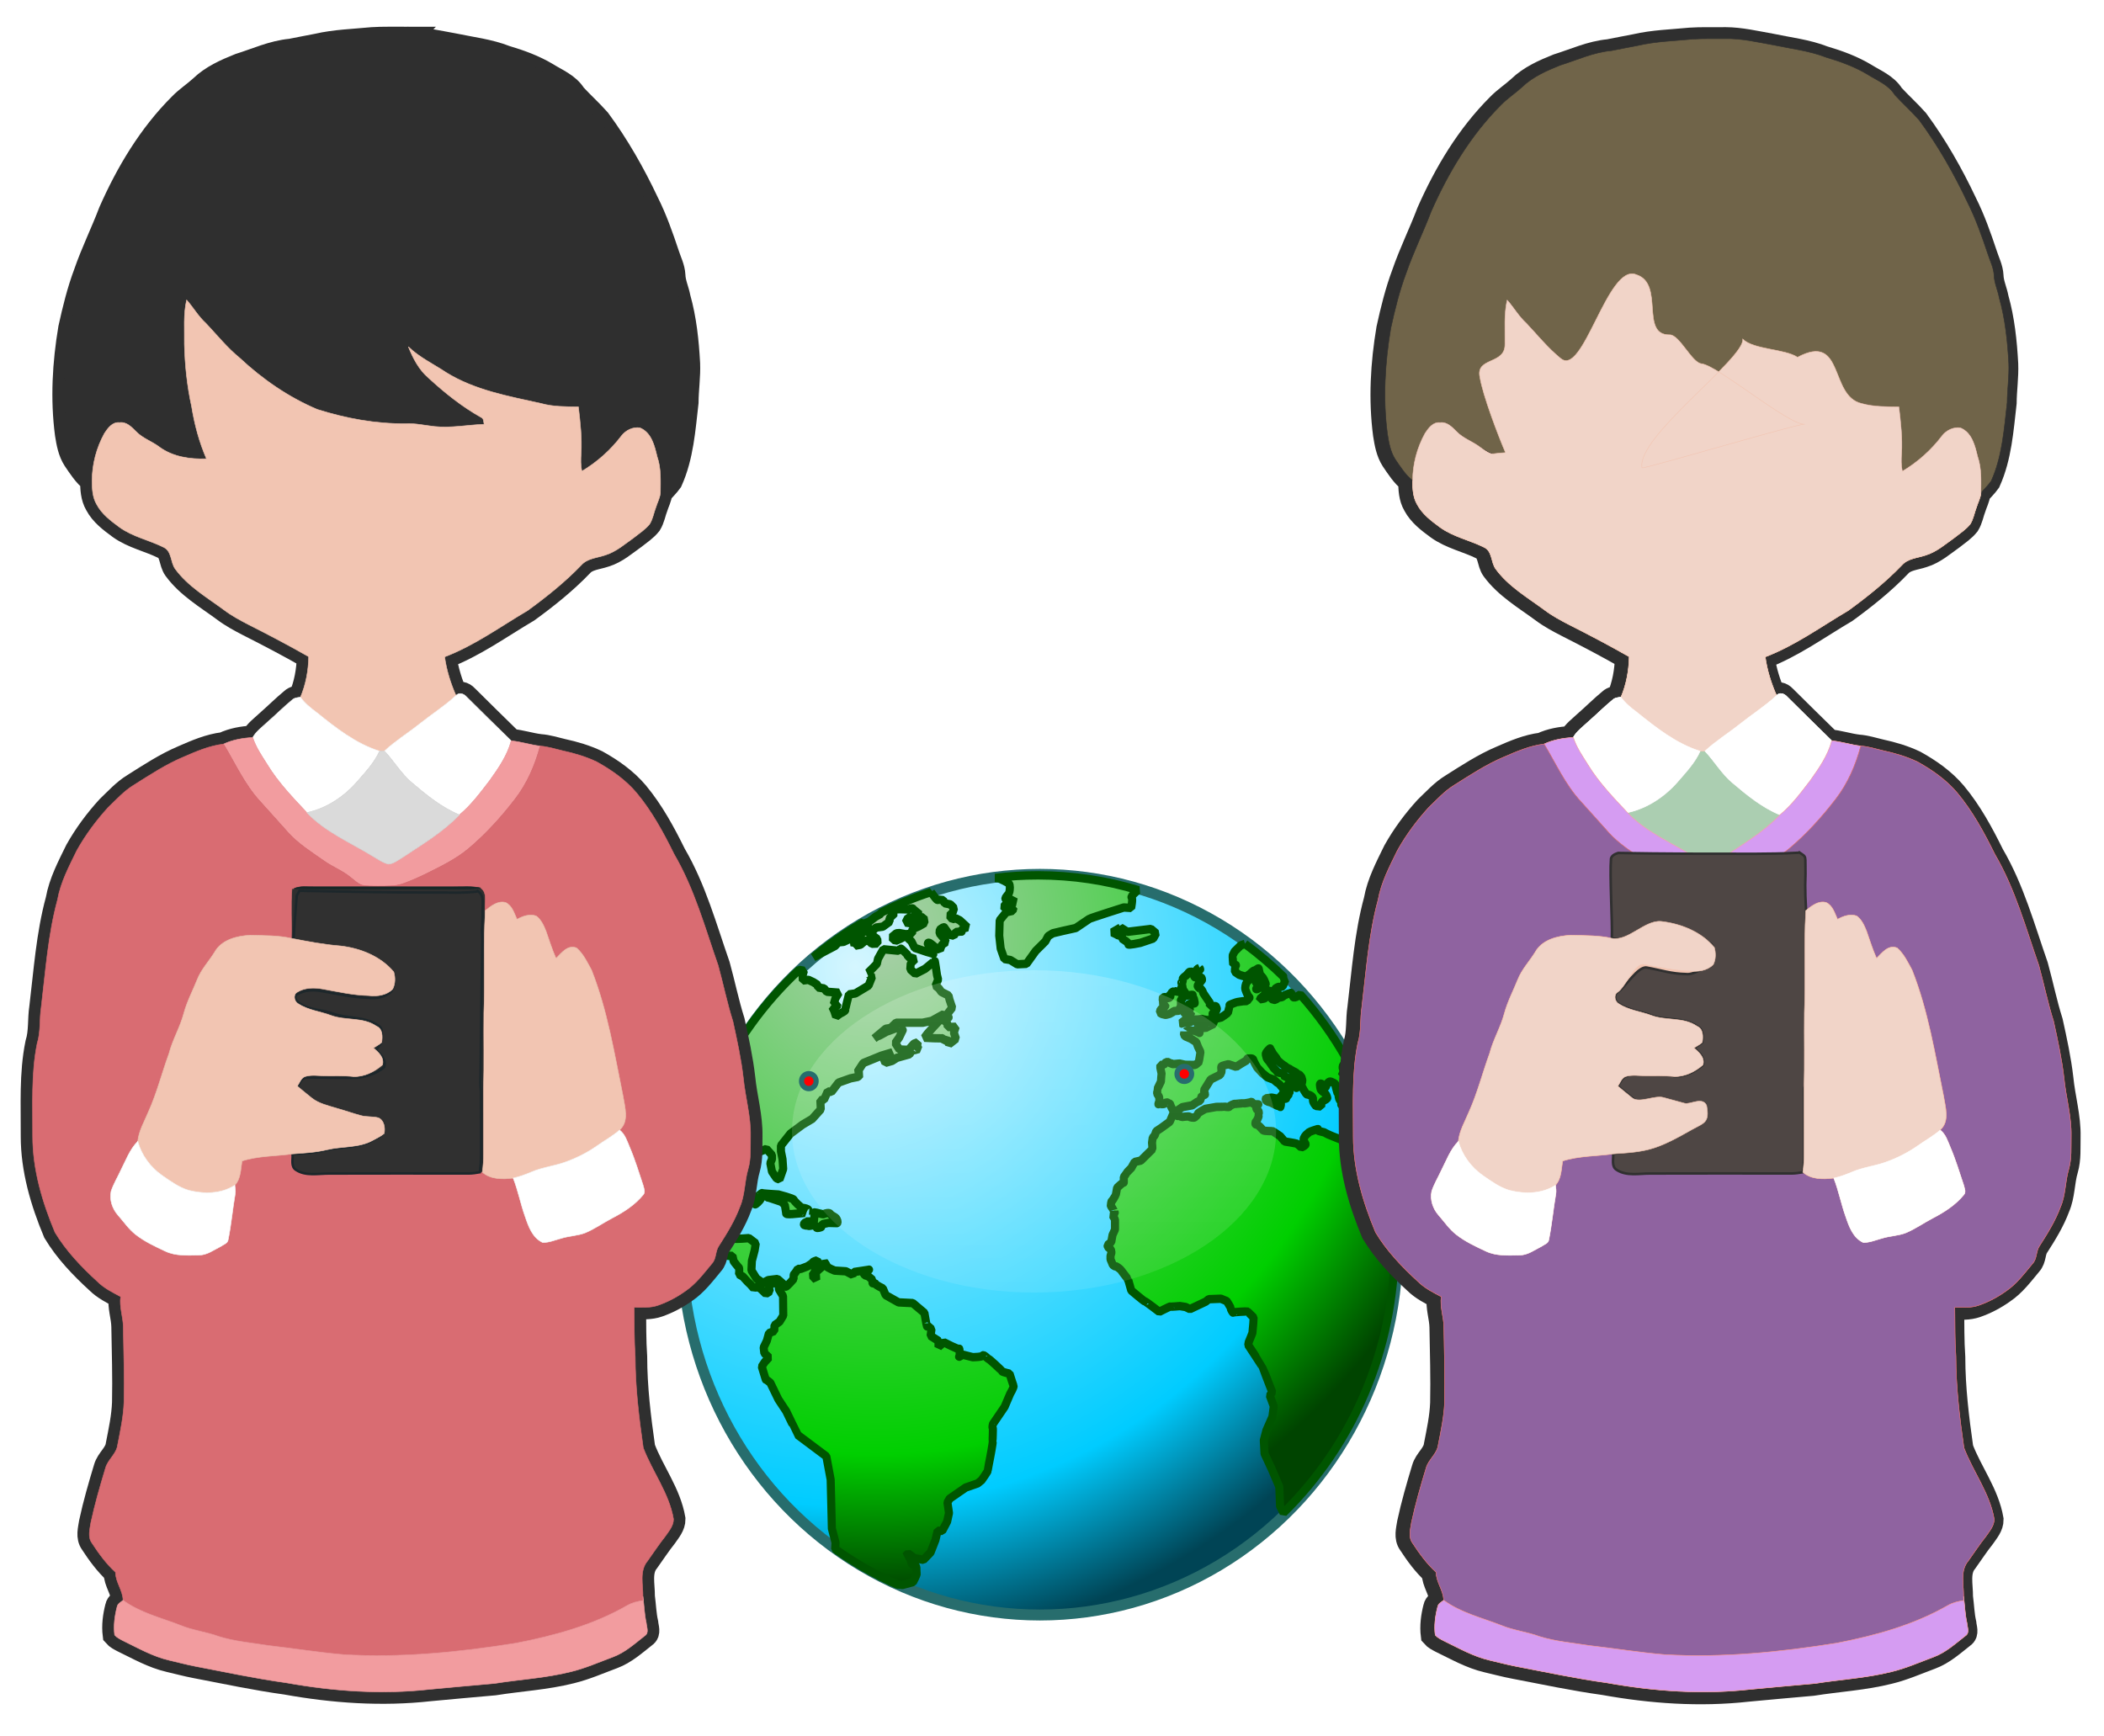
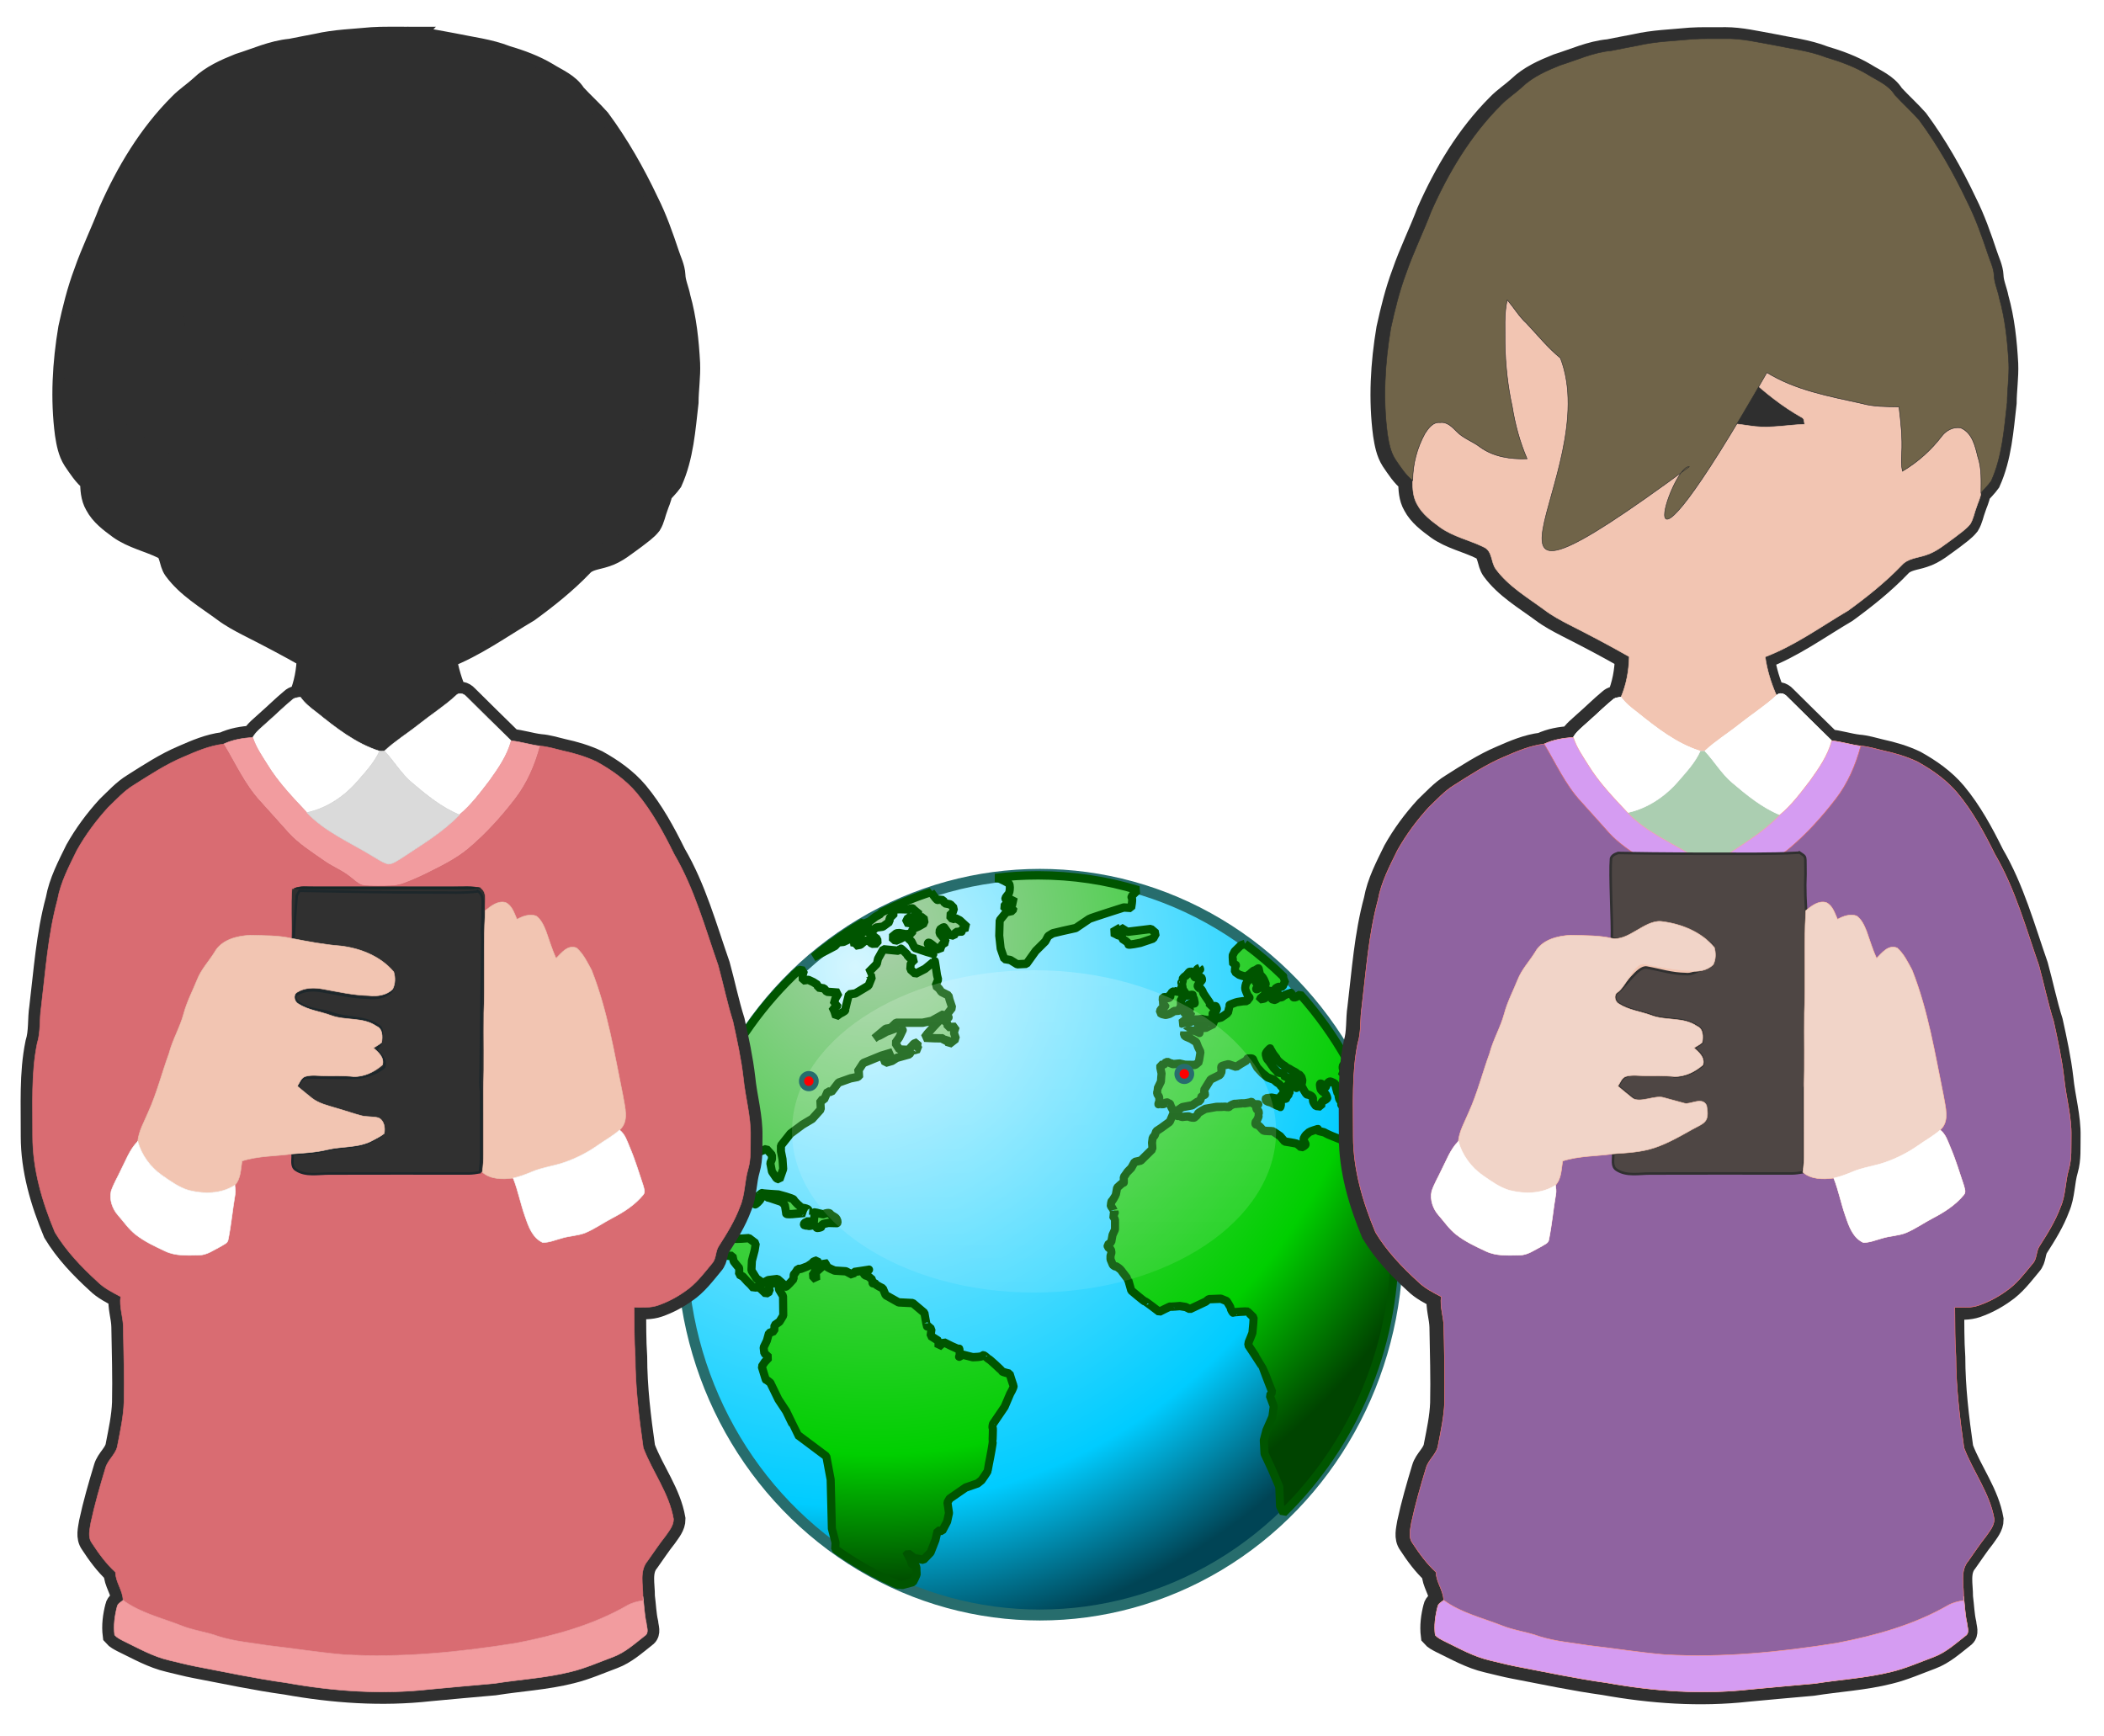
<svg xmlns="http://www.w3.org/2000/svg" width="315mm" height="260mm" version="1.1" viewBox="0 0 315 260">
  <defs>
    <radialGradient id="b" cx="153.67" cy="518.46" r="145" gradientTransform="matrix(1.84,0,0,1.84,-164.56,-424.39)" gradientUnits="userSpaceOnUse">
      <stop stop-color="#d5f6ff" offset="0" />
      <stop stop-color="#0cf" offset=".792" />
      <stop stop-color="#045" offset="1" />
    </radialGradient>
    <radialGradient id="a" cx="153.67" cy="518.46" r="145" gradientTransform="matrix(.92 0 0 .92 10.98 115.73)" gradientUnits="userSpaceOnUse">
      <stop stop-color="#adcfad" offset="0" />
      <stop stop-color="#00cf00" offset=".792" />
      <stop stop-color="#040" offset="1" />
    </radialGradient>
    <linearGradient id="c" x1="185" x2="185" y1="458.66" y2="701.42" gradientTransform="matrix(.561 0 0 .631 92.904 281.19)" gradientUnits="userSpaceOnUse">
      <stop stop-color="#fff" offset="0" />
      <stop stop-color="#fff" stop-opacity="0" offset="1" />
    </linearGradient>
    <filter id="d" x="-.175" y="-.272" width="1.35" height="1.543" color-interpolation-filters="sRGB">
      <feGaussianBlur stdDeviation="7.358" />
    </filter>
  </defs>
  <g transform="translate(-225.54 137.87)">
    <g transform="matrix(.596 0 0 .587 -67.661 -332.52)">
      <g transform="matrix(1.204 0 0 1.265 528.37 -180.85)">
        <circle transform="matrix(.515 0 0 .515 87.311 327.33)" cx="193" cy="638.36" r="145" color="#000000" fill="url(#b)" fill-rule="evenodd" stroke="#276d6d" stroke-linecap="round" stroke-linejoin="bevel" stroke-width="4.284" />
        <path d="m186.26 581.61c-2.998 0-5.954 0.171-8.859 0.516l0.828 0.109s1.731 0.761 2.016 1.047c0.291 0.288 0.208 1.16 0.109 1.641-0.1 0.481-0.382 0.579-0.766 1.156-0.386 0.579 0.766 0.281 0.766 0.281l1.344 0.672s-0.389 0.01-0.969 0.109c-0.58 0.096-1.344 0.281-1.344 0.281l-0.094 1.062 1.922-0.391-0.188 0.672-1.344 0.297-1.359 1.625-0.094 3.078 0.297 2.609 0.766 2.109 1.25 0.203 1.438 0.859 1.938-0.094 1.922-2.594 2.016-1.938 0.578-1.047 0.969-0.578 2.109-0.484 2.688-0.578s2.505-1.636 2.797-1.828c0.286-0.192 7.219-2.312 7.219-2.312l1.531 0.094s0.398-1.917 0.109-2.109c-0.292-0.192 1.141-1.344 1.141-1.344s0.21-0.099 0.266-0.125c-6.662-1.954-13.706-3-21-3zm-22.266 3.375c-3.6 1.126-7.08 2.522-10.422 4.156l-0.109 0.25-1.062 0.578-1.297 0.969-1.109 0.422-0.078-0.297c-3.682 2.062-7.175 4.427-10.438 7.062 1.655-0.824 4.5-2.281 4.5-2.281l0.672-0.719 1.109-0.109 2.406-1.094 1.828-1.25 0.188 0.094-1.391 1.297-0.375 0.484-1.109 0.531 1 0.141-0.141 0.578 1.109-0.203 1.109-0.906 0.859 0.297 0.391 0.422 1.203-0.047-0.047-0.906-1.875-1.359-0.438-0.422-0.188-0.484 0.812 0.094 0.672 0.578 0.719-0.719 1.453-0.188 1.438-1.016-0.094-0.625 1.109-1.062-0.734-0.766 1.938-0.047 1.672 0.047s0.824-0.38 0.969-0.141c0.145 0.24 1.391 1.156 1.391 1.156l-0.484 0.422-1.969 0.25-0.484 0.953 1.453 0.203 1.094-1.156 1.203-0.094 0.203 1.141s-1.355 0.781-1.547 0.828c-0.192 0.052-1 0.422-1 0.422l-0.062 0.875-1.297 0.141-1.344-0.234-0.625 0.047-1.016 0.812 0.828 0.719s1.199-0.482 1.391-0.625c0.192-0.143 0.825-0.43 0.969-0.188 0.144 0.24 0.953 0.906 0.953 0.906l0.672 1.312 0.625 0.188 1.922 0.625s1.359 0.343 1.359 0.438c0 0.097-0.141-0.828-0.141-0.828l-1.016-1.203s-0.051-0.328 0.281-0.234c0.341 0.096 1.156 0.812 1.156 0.812 0.142 0.048 1.109 0.625 1.109 0.625l0.391-1.047 0.859-0.531-0.328-0.625-0.484-0.531-0.531-0.625 0.047-0.719s0.137-0.111 0.281-0.203c0.143-0.095 0.59-0.424 0.688-0.234 0.094 0.192 1.047 1.438 1.047 1.438l0.922 0.203 0.422-0.734s1.203-0.143 1.203-0.094c0 0.048 0.094-0.578 0.094-0.578l1.109-0.281-1.578-1.406-0.875-0.422-0.672 0.188-0.625-0.719 0.672-0.625 0.297-0.875-0.766-0.766-1.203-0.234-0.297-0.625s-1.011-0.141-1.156-0.047c-0.146 0.1-0.859-0.875-0.859-0.875l-0.531-0.703zm39.547 7.156-1.734 0.969s0.868 0.371 1.156 0.562c0.288 0.192 0.859-0.188 0.859-0.188v0.875s1.539 0.85 1.344 1.141c-0.191 0.287 2.516-0.281 2.516-0.281l2.688-0.875 0.578-1.047-1.062-0.875-4.906 0.578-1.438-0.859zm25.969 3.297c-0.434 0.138-0.891 0.297-0.891 0.297l-1.281 1.219s-0.326 0.605-0.391 0.766c-0.067 0.162 0.094 1.859 0.094 1.859s0.772 0.011 0.547 0.234c-0.225 0.223-0.188 1.25-0.188 1.25l0.891 0.594s1.194 0.393 1.359 0.359c0.154-0.031 0.73-0.42 0.828-0.484 0.089-0.063 0.792-0.763 1.016-0.734 0.224 0.035 0.808-0.604 0.875-0.375 0.063 0.225 0.186 1.026 0.312 1.219 0.128 0.192 0.59 0.538 0.781 0.984 0.191 0.45 0.443 0.908 0.375 1-0.067 0.1-0.516 0.531-0.516 0.531s-0.948 0.133-1.078 0.266c-0.127 0.126-0.294 0.189-0.391 0.125-0.099-0.064 0.325-0.517 0.422-0.641 0.097-0.131-0.231-0.641-0.359-0.609-0.13 0.034-0.25-0.279-0.125-0.375 0.13-0.097 0.094-0.719 0.094-0.719s-0.186-0.096-0.281-0.062c-0.097 0.032-1.219 0.484-1.219 0.484s-0.608 0.638-0.641 0.766c-0.035 0.132-0.305 0.802-0.141 1.281 0.159 0.484 0.547 1.266 0.547 1.266s0.423 0.277 0.266 0.406c-0.158 0.127-0.484 0.609-0.484 0.609l-0.766 0.031s-1.385 0.173-1.516 0.234c-0.126 0.066-1.467 0.479-1.406 0.609 0.068 0.128-0.297 1.5-0.297 1.5-0.062 0.032-1.403 1-1.562 1-0.16 0-1.156 0.25-1.156 0.25s-0.454 1.19-0.484 1.125c-0.032-0.065-1.5 0.703-1.5 0.703s-1.124-0.324-1.156-0.453c-0.032-0.127-0.423-0.409-0.453-0.312-0.034 0.097 0.391 1.089 0.391 1.281 0 0.188 0.066 0.579-0.062 0.453-0.129-0.131-0.779-0.325-0.906-0.391-0.131-0.063-1.219-0.031-1.219-0.031h-0.453s-0.546 0.488-0.578 0.391c-0.024 0.068-0.062 0.406-0.062 0.406l0.328 0.328 1.156 0.484 1.094 0.672 0.406 1.016 0.484 0.969s-0.315 1.979-0.375 2.078c-0.071 0.094-0.75 0.547-0.75 0.547l-2.078-0.031s-1.029-0.218-1.125-0.25c-0.096-0.034-1.55 0.191-1.578 0.062-0.032-0.13-0.484-0.094-0.484-0.094l-0.219-0.266h-0.578l-0.484 0.547-0.703 0.031v0.578s0.298 1.315 0.266 1.219c-0.032-0.099-0.141 1.547-0.141 1.547s-0.68 1.394-0.75 1.5c0.016 0.042-0.047 0.938-0.047 0.938l0.422 0.672 0.062 0.797s-0.316 0.735-0.188 0.672c0.13-0.065 1.144 0.034 1.172-0.094 0.032-0.127 0.657-0.411 0.75-0.188 0.095 0.224 0.447-0.013 0.547 0.375 0.089 0.384 0.45 0.936 0.484 1.031 0.031 0.1 0.281 0.188 0.281 0.188l0.094 0.266-0.188 0.156-0.797 1.797-1.781 1.25-1.047 0.672-0.297 0.797-0.438 0.516-0.141 1s0.129 1.246 0.062 1.312c-0.062 0.064-2.391 2.281-2.391 2.281l-1.297 0.281-0.703 1.219s-0.954 0.898-1.016 1.062c-0.067 0.158-0.547 0.766-0.547 0.766s0.032 1.285 0 1.094c-0.033-0.192-1.391 1.062-1.391 1.062s-0.249 1.465-0.312 1.531c-0.064 0.061-0.698 1.188-0.797 1.156-0.096-0.033-0.203 0.777-0.203 0.906 0 0.127 0.328 0.5 0.328 0.5s0.454 0.878 0.484 0.781c0.016 0.043 0.031 0.281 0.031 0.281l-0.453 0.453s0.484 0.732 0.484 0.828v1.984l-0.516 1.094-0.266 1.422-0.766 0.609 0.031 0.375 0.672 0.547 0.109 0.609-0.203 0.672v0.672l0.484 1.125s0.482 0.393 0.578 0.297c0.096-0.097 1.057 0.605 1.188 0.828 0.129 0.225 1.312 1.637 1.312 1.703 0 0.063 0.188 0.375 0.188 0.375l0.578 1.969s2.795 2.298 2.859 2.203c0.064-0.093 2.984 2.094 2.984 2.094s2.344-1.16 2.312-1.062c-0.035 0.094 1.984-0.094 1.984-0.094l1.219 0.188 0.891 0.422 3.281-1.5 0.641-0.5 2.531-0.094 1.219 0.484s0.797 1.183 0.797 1.375 0.482 1.066 0.547 0.938c0.062-0.125 2.855-0.249 2.953-0.219 0.093 0.031 1.312 1.219 1.312 1.219l-0.062 1.125-0.188 1.984-0.391 0.953-0.375 0.875-0.109 0.609s2.891 4.234 2.891 4.266 0.734 1.766 0.734 1.766l0.875 2.203 0.516 1.25-0.516 0.703 0.828 2.156-0.281 2.109-1.25 2.734-0.547 2.016 0.156 2.703 1.5 3.109 1.578 3.562 0.156 3.906 0.719 1.344c14.306-13.576 23.219-32.768 23.219-54.047 0-3.582-0.261-7.115-0.75-10.562l-1.062-1.938s-1.215-3.012-1.344-3.172c-0.126-0.159-0.612-0.969-0.453-0.938 0.16 0.033 1.312-0.125 1.312-0.125s0.339 0.408 0.547 0.656c-0.414-1.88-0.885-3.739-1.438-5.562-0.069 0.152-0.15 0.299-0.297 0.391-0.384 0.242-0.96 0.568-1.297 0.328-0.334-0.242-1.696-0.189-1.844-0.141-0.143 0.048-1.775-0.053-1.969 0.281-0.192 0.338-1.426 0.098-1.625 0-0.192-0.095-2.558-1.048-2.75-1.094-0.192-0.047-1.4-0.575-1.594-0.719-0.192-0.146-1.391-0.294-1.438-0.438-0.049-0.145 0.102-0.345-0.094-0.297-0.188 0.044-1.59 0.484-1.781 0.625-0.196 0.15-0.625 0.531-0.625 0.531s-0.58 0.583-0.531 1.016c0.052 0.433 0.582 0.776 0.391 1.016-0.192 0.24-0.859 0.516-0.859 0.516s-0.732-0.67-0.969-0.766c-0.241-0.097-2.5-0.438-2.5-0.438l-0.922-1.047s-1.433-0.967-1.578-1.016c-0.146-0.048-1.741 4e-3 -1.984-0.188-0.242-0.196-1.007-1.205-1.391-1.156-0.386 0.048-0.238-0.576-0.094-0.672 0.143-0.096 0.579-0.918 0.531-1.062-0.05-0.146 0.246-0.963-0.234-1.203-0.481-0.246-0.156-1.062-0.156-1.062s0.489-0.094 0.297-0.094c-0.192 0-0.915 0.052-1.109-0.188-0.189-0.241-0.251-0.345-0.438-0.25-0.196 0.097-1.389 0.298-1.531 0.25-0.146-0.047-1.308 0.094-1.5 0.094-0.192 0 0.052 0.049-0.188 0-0.244-0.048-1.203 0.389-1.25 0.578-0.044 0.192-1.01-0.044-1.156 0-0.147 0.048-1.547 0.047-1.547 0.047l-2.297 0.391s-1.546 0.776-1.594 1.016c-0.048 0.241-0.529 0.625-0.672 0.719-0.143 0.097-1.009-0.013-1.062-0.156-0.045-0.144-1.594 0.062-1.594 0.062s-0.62-0.349-0.812-0.203c-0.192 0.144-0.188-0.625-0.188-0.625l0.234-0.578 0.875-0.578 2.062-0.375 1.016-0.672 0.625-0.25 0.375-1s0.72-0.15 0.672-0.297c-0.047-0.144-0.234-0.812-0.234-0.812l1.391-2.172 1.984-0.953 0.328-0.688s-0.189-0.853-0.047-1c0.143-0.145 1.438-0.438 1.438-0.438l1.641 0.531s0.871-0.575 1.062-0.672c0.192-0.097 1.109-0.625 1.109-0.625s0.088-0.438 0.281-0.391c0.192 0.047 1.011-0.135 1.109 0.25 0.096 0.385 0.812 1.578 0.812 1.578l1.109 1.156 1.062 0.828 1.297 0.469s0.763 0.67 0.906 0.719c0.144 0.047 0.875 0.875 0.875 0.875l0.375 0.672s-0.229 0.524-0.422 0.766c-0.192 0.238-0.777 0.864-0.922 0.812-0.145-0.044-1.25-0.234-1.25-0.234l-1.203 0.141s-0.195 0.291 0.141 0.531c0.337 0.24 0.728 0.199 1.062 0.391 0.342 0.192 1.203 0.578 1.203 0.578s0.578 0.091 0.578 0.234c0 0.145 0.189-0.383 0.141-0.719-0.047-0.336-0.087-0.762 0.25-0.859 0.339-0.096 0.859-0.01 0.859-0.156 0-0.143 0.156-0.328 0.156-0.328l0.422-0.531-0.047-0.328 0.438-0.344s-0.242-0.287-0.438-0.531c-0.19-0.242-0.389-0.384-0.25-0.625 0.147-0.239 0.629-0.584 0.875-0.391 0.239 0.192 0.97 0.289 0.922 0.531-0.046 0.238-4e-3 0.58 0.094 0.391 0.092-0.194 0.047-0.969 0.047-0.969s-0.381-0.53-0.719-0.578c-0.333-0.05-1.215-0.482-1.453-0.578-0.239-0.097-0.672-0.328-0.672-0.328s0.19-0.533-0.094-0.484c-0.291 0.047-1.156-0.093-1.156-0.234 0-0.147-0.862-0.828-0.906-0.969-0.048-0.147-0.828-1.203-0.828-1.203s-0.423-0.434-0.469-0.578c-0.05-0.145-0.107-0.382-0.203-0.766-0.099-0.385 0.969-1.346 0.922-1.203-0.049 0.142 0.243 0.333 0.438 0.766 0.189 0.435 0.95 1.165 1.047 1.453 0.095 0.287 1.154 1.094 1.391 1.188 0.245 0.095 0.392 0.387 0.875 0.578 0.483 0.193 0.439 0.287 1.062 0.578 0.622 0.289 0.72 0.39 0.812 0.531 0.1 0.147 0.478 0.104 0.625 0.344 0.143 0.239 0.344 0.291 0.344 0.531 0 0.239 0.195 0.237 0.094 0.719-0.094 0.481-0.237 0.623-0.188 0.719 0.048 0.098 0.913 1.875 1.25 1.875 0.336 0 1.332 0.394 1.188 0.969-0.143 0.576 0.625 1.344 0.625 1.344s0.649 0.035 1.094 0.109c0.018-0.336-0.052-0.874 0.312-1.078 0.428-0.241 1.051-0.481 0.953-0.719-0.098-0.24-0.195-0.667-0.578-0.953-0.38-0.287-0.764-0.446-0.859-0.922-0.094-0.482-0.245-1.116 0.188-0.922 0.432 0.191 0.819 1.114 1.016 0.484 0.189-0.624 0.664-1.051 1-0.906 0.341 0.144 0.97 0.386 0.922 0.578-0.049 0.192 0.438 1.734 0.438 1.734s0.185 0.14 0.281 0.859c0.096 0.72 0.719 0.916 0.625 1.156-0.097 0.238-0.382 0.386 0.391 0.484 0.766 0.097 1.484 0.229 1.484 0.422 0 0.193 0.638 0.296 0.734 0.438 0.094 0.145 0.668 0.428 0.766 0.141 0.096-0.286 0.293-0.862 0.438-0.766 0.144 0.1 1.34 0.098 1.438 0.484 0.075 0.284 0.547 0.361 0.781 0.422-0.855-2.206-1.821-4.355-2.875-6.453l-1.703-0.422-1.062-0.531-0.578-0.625h0.531l-0.188-0.766 0.094-0.531 0.469-0.281 0.234-0.922c-2.732-4.688-5.971-9.035-9.625-13-0.207 0.114-0.601 0.393-0.75 0.453-0.16 0.064-0.637 0.255-0.734 0.031-0.094-0.225-0.297-0.578-0.297-0.578s-0.152-0.315-0.219-0.219c-0.057 0.093-0.422 0.125-0.422 0.125l-0.828 0.312s-0.453 0.326-0.547 0.391c-0.099 0.064-0.573 0.06-0.766 0.156-0.192 0.097-0.779 0.584-0.938 0.359-0.163-0.223-0.255 0.149-0.453-0.203-0.188-0.352-0.118-0.738-0.344-0.672-0.221 0.064-0.736 0.2-0.797 0.328-0.067 0.128-0.142 0.122-0.266 0.25-0.129 0.127-1.062 0.234-1.062 0.234v-0.078l1.062-0.891 0.234-0.875s0.986 0.169 1.016 0.297c0.031 0.126 0.264-0.289 0.516-0.062 0.259 0.224 0.576 0.197 0.609 0.391 0.028 0.193 0.219 0.41 0.25 0.281 0.031-0.129 0.031-0.547 0.031-0.547s-0.275-0.15-0.438-0.25c-0.162-0.095-0.13-0.392 0.031-0.484 0.158-0.096 0.605-0.364 0.734-0.266 0.129 0.093 0.703-0.125 0.703-0.125s0.093-0.189 0.156-0.281c0.067-0.1 0.391-0.969 0.391-0.969s-0.234-0.101-0.297-0.391c-0.012-0.055-2e-3 -0.132 0.016-0.219-2.541-2.42-5.263-4.659-8.125-6.703zm-71.859 0.938c-0.097 0.1-0.438 0.438-0.438 0.438l-3.172-0.297-1.109 1.922-0.234 1.016s-1.741 1.74-1.953 1.875c0.127-0.037 0.938 0.766 0.938 0.766l-0.719 1.734-2.75 1.594-1.344 0.188s-0.814 2.981-0.766 3.172c0.047 0.194-1.109 0.719-1.109 0.719l-0.812 0.578-0.344-1.047s-0.369-0.811-0.516-1.016c0.215 0.089 1 0.188 1 0.188l0.141-0.672-0.766 0.047 0.328-1.109 0.734-1.203-2.516-0.188-0.562-0.672-1.266-0.188-0.094-0.531-0.859-0.531-1.062-0.484-1.156 0.141-0.047-1 0.281-0.969-1-0.172c-14.869 13.363-24.327 32.634-24.703 54.109l1.172 0.281 1.891-0.578 1.203 0.578 1.828 2.109 1.875 0.484 1.922 0.672h0.906l0.25 1.109s0.87 1.106 1.062 1.25c0.191 0.144 0.047 1.391 0.047 1.391l0.812 0.438 0.953 1.016 0.625 0.578 0.688 0.766 0.422-0.297 0.875 0.25 1.25 1.156 0.812-0.484-0.234-0.922 0.766-0.766h0.672l0.719 0.578-0.047 0.672 0.875 1.391 0.047 3.906-0.781 1.25-1.047 0.719-0.047 1.156-1.109 0.438-0.438 1.531-0.672 1.344 0.141 1.156 0.969 0.875-0.875 0.906-0.625 0.922 0.578 1.828s0.281 0.91 0.281 0.812c0-0.096 0.922 0.625 0.922 0.625l1.688 3.359 1.625 2.375s2.389 4.775 2.438 4.812c0.717 0.527 5.938 4.297 5.938 4.297l0.906 4.688 0.25 9.875 0.766 2.828-0.078 1.297c4.046 2.793 8.382 5.198 12.953 7.156 0.393 5.4e-4 1.109 0.078 1.109 0.078l2.188-0.578s0.829-1.478 0.766-1.734c-0.064-0.256-0.062-1.094-0.062-1.094s-4e-3 -0.572-0.516-0.641c-0.516-0.062-0.513-0.246-0.641-0.766-0.13-0.511-0.516-1.094-0.516-1.094l-0.641 0.125 0.578-0.562 1.281 0.953 1.922 0.328 1.484-1.484 1.016-2.5 0.453-1.859h0.969l1.016-1.859 0.391-1.734-0.328-2.125 0.453-0.766 3.344-2.234 2.5-0.844 0.828-0.641s1.281-1.729 1.281-1.922c0-0.192 0.516-2.688 0.516-2.688s0.582-2.949 0.516-3.141c-0.062-0.196 0.13-2.764 0-2.828-0.129-0.063 0.062-0.766 0.062-0.766l2.438-3.469 1.156-2.625s0.833-1.353 0.703-1.609c-0.13-0.257-0.828-2.438-0.828-2.438s-1.542-0.323-1.609-0.516c-0.064-0.192-2.69-2.502-2.75-2.438-0.068 0.063-1.09-1.028-1.219-0.703-0.126 0.32-2.125 0.328-2.125 0.328l-2.109-0.516s-0.894 0.635-0.703 0.375c0.192-0.256 0.064-1.79 0-1.531-0.064 0.254-3.219-1.344-3.219-1.344l-1.094 0.953v-1.219l-1.656-1.016 0.188-1.359-0.766-0.641s-0.123 0.19-0.188 0.062c-0.064-0.127-0.516-2.688-0.516-2.688l-2.438-1.984-2.953-0.141-2.703-1.469-0.578-1.344s-1.531-0.713-1.531-0.906c0-0.192-0.446-0.058-0.578-0.125-0.125-0.062-0.062-0.703-0.062-0.703l-0.703-0.578-0.266-0.172-0.625-0.188-0.375-0.547s1.394-0.612 1.25-0.562c-0.141 0.045-3.125 0.469-3.125 0.469l-0.297 0.578-1.391-0.719-2.359-0.141s-1.689-0.668-1.641-0.859c0.051-0.193-0.531-0.922-0.531-0.922s-0.372 0.92-0.469 1.016c-0.095 0.096-1.297 1.094-1.297 1.094l0.094 1.547-0.828-0.859 0.578-0.828v-1.156c0-0.147 0.734-0.469 0.734-0.469l-0.297-0.625s-0.859 0.23-0.859 0.375c0 0.143-1.156 0.828-1.156 0.828l-1.406 0.516h-0.609s-0.632 1.012-0.781 1.062c-0.142 0.049-0.094 0.969-0.094 0.969s-1.544 1.723-1.641 1.531c-0.096-0.192-1.719-1.531-1.719-1.531l-1.938 0.234-1.094 0.578-1.359-0.906-1.047-1.641 0.094-1.922 0.578-2.125 0.234-1.391-1.438-1.062s-2.938 0.238-2.938 0.094c0-0.142-1.597 0.054-1.547-0.094 0.046-0.142 0.578-1.057 0.578-1.203 0-0.145 0.391-1.25 0.391-1.25l0.625-1.25 0.812-2.391 0.484-0.828-2.406-0.141-1.438 0.578-0.812 2.406-4.094 1.094-1.016-0.766s-0.099 0.444-0.047 0.203c0.045-0.24-1.25-1.938-1.25-1.938l-0.625-2.344s1.645-4.865 1.594-4.766c-0.048 0.094 0.047-1.781 0.047-1.781l5.141-3.375 1.969 0.297 0.484 0.469 1.203-0.188 1.203-1.203 1.547 0.188 1.484-0.281 0.922 1.016 1.344-0.531 0.719 0.766 0.438 0.484v0.812l-0.344 0.781 0.344 1.719 0.953 1.359 0.625 0.234 0.766-2.109-0.141-1.984-0.328-1.578v-1.156l1.969-2.406 2.547-1.828 2.016-1.156 1.781-1.922-0.094-1.828 0.781-0.141 0.75-1.641 0.781 0.094 1.484-1.875 2.5-0.859 1.547-0.297 0.484-0.516-0.578-0.484 1.203-1.781 3.797-1.5 2.312-0.672-1.875 1.203 0.375 0.922 1.406-0.391 1-0.625 2.656-0.719s0.418-0.704 0.516-0.828c-0.093 0.24 1.359-0.234 1.359-0.234l-0.297-0.578 0.109-0.766-0.781 0.281-1.156 1.25-1.875-0.094-0.859-1.297 0.812-1.109s0.813-1.63 0.766-1.531c-0.049 0.093-1.297-0.391-1.297-0.391l-1.875 0.672c-0.192 0-1.969 1.065-1.922 0.922 0.049-0.144-0.906 0.531-0.906 0.531l2.438-1.969 1.016-0.156 1.156-1.062h5.531l1.875-0.375 2.5-1.344 0.203 0.234-1.062 1.016-1.297 1.344-1.25 1.344-0.625 0.812 1.969 0.094s1.541 0.039 1.688 0c0.192-0.048 0.234 0.672 0.234 0.672l0.812-0.562 0.438 1.094 1.453-1.094-0.438-1.25 0.391-1.172-1.688 0.062v-0.625s-0.623-0.72-0.672-0.625c-0.05 0.097 0.955-0.815 0.906-0.719-0.047 0.097-0.438-0.484-0.438-0.484l1.156-1.453-0.562-1.625-0.203-0.828-1.484-0.719-0.531-0.719-0.688-0.531 0.531-1.25-0.234-0.906s-0.436-2.986-0.484-2.891c-0.051 0.097-2.016 1.641-2.016 1.641l-2.016 1-1.062-0.906 0.094-1.203 0.922-0.875-1.5-0.469-0.094-0.391s-1.343-1.345-1.438-1.25zm62.375 3.906-0.453 0.188-0.422 0.625s-0.39 0.096-0.547 0c-0.159-0.097-0.481 9.5e-4 -0.609-0.031-0.128-0.036-0.422 0.375-0.422 0.375s-0.433 0.484-0.562 0.516c-0.128 0.032-0.579 0.547-0.547 0.578 0.035 0.032 0.062 0.453 0.062 0.453s-0.09 0.155-0.25 0.188c-0.159 0.031 0.125 0.578 0.125 0.578l0.391 0.188s-0.232 0.233-0.359 0.203c-0.13-0.035-0.427 0.312-0.203 0.406 0.225 0.093 0.328 0.234 0.297 0.328-0.028 0.1 0.484 0.156 0.484 0.156l0.406-0.094-0.281 0.453s0.061 0.277 0.156 0.406c0.099 0.128 0.422 0 0.422 0s0.763-0.126 0.859-0.094c0.093 0.031-0.031 0.328-0.031 0.328l0.297 0.438s0.155 0.653 0.188 0.844c0.035 0.196-0.25 0.125-0.25 0.125s-0.616 0.091-0.75 0.062c-0.128-0.032-0.37 0.229-0.594 0.484-0.226 0.262 0.031 0.156 0.031 0.156h0.469s0.033 0.32 0.062 0.453c0.029 0.128-0.374 0.251-0.5 0.219-0.128-0.031-0.719 0.266-0.719 0.266l0.031 0.469 0.719 0.078 0.703 0.094 0.125 0.219s-0.453 0.097-0.578 0c-0.128-0.096-0.516 0.516-0.516 0.516l-0.344 0.375-0.75 0.578 0.422 0.203 0.25-0.328 0.656 0.031 0.688-0.094s0.435-0.516 0.531-0.516c0.093 0 1.078-0.031 1.078-0.031s0.81-0.158 0.906-0.094c0.096 0.064 0.728 0.188 0.828 0.219 0.094 0.031 1.344-0.344 1.344-0.344s0.265-0.419 0.328-0.547c0.067-0.128-0.357-0.247-0.453-0.344-0.096-0.097 0.322-0.232 0.516-0.328 0.191-0.096 0.262-0.451 0.359-0.609 0.093-0.159-0.14-0.485-0.172-0.578-0.031-0.099-0.482-0.064-0.609-0.094-0.128-0.033-0.672 0.031-0.672 0.031l0.031-0.641s-1.501-2.06-1.469-2.156c0.032-0.093-0.355-0.705-0.516-0.734-0.16-0.032-0.354-0.166-0.547-0.422-0.191-0.254 0.266-0.578 0.266-0.578s0.529-0.576 0.594-0.703c0.064-0.129-0.062-0.515-0.156-0.547-0.097-0.031-1.219 0.031-1.219 0.031s-0.311-0.248-0.281-0.344c0.033-0.101 0.356-0.125 0.453-0.125 0.091 0 0.669-1.124 0.797-1.156 0.127-0.035-0.094-0.328-0.094-0.328zm-5.203 4.688-0.516 0.156-0.281 0.422s-0.485 0.505-0.391 0.406c0.099-0.093 0.357-0.081 0.297 0.078-0.067 0.159-0.328 0.312-0.328 0.312h-0.375l-0.328-0.188-0.484 0.062-0.156 0.281 0.188 0.453-0.312 0.328 0.375 0.312 0.391 0.094-0.062 0.453-0.422 0.188-0.547 0.359-0.156 0.609 0.484 0.281 0.766 0.172 0.797-0.203 0.688-0.375 0.188-0.188 1.125-0.078 0.125-0.469 0.25-0.484v-1.391l0.609-0.344-0.188-0.891-0.969-0.234-0.766-0.125zm-86.094 40.719c0-0.101-1.641 1.297-1.641 1.297v0.141s0.148 0.668 0.203 0.812c0.045 0.143 1.107-0.773 1.203-1.156 0.096-0.383 0.855-0.482 1.047-0.578 0.196-0.093 0.291 0.391 0.484 0.391 0.195 0 1.062 0.297 1.062 0.297l1.734 0.562 0.672 0.625s0.281 1.539 0.281 1.734c0 0.194 1.312 0.094 1.312 0.094l2.547-0.234c-4.6e-4 -4.4e-4 0.817-0.48 0.766-0.625-0.044-0.143-0.772-0.375-1.156-0.375-0.385 0-1.782-1.352-1.875-1.641-0.1-0.289-3.219-1.062-3.219-1.062s-3.422-0.187-3.422-0.281zm10.969 3.891c-0.382 0 0 0.438 0 0.438l-0.141 1.391h-1.594l-0.047 0.141s-0.438 0.149-0.438 0.438c1e-3 0.288 0.585 0.185 0.828 0.281 0.238 0.096 0.618-0.047 0.812-0.047 0.195 0 0.828-0.141 0.828-0.141s0.188 0.433 0.188 0.578c0 0.142 1-0.043 1-0.188 0-0.145 0.25-0.531 0.25-0.531l1.203-0.25s1.638 0.047 1.781 0.047c0.145 0 0.244-0.284-0.047-0.812-0.286-0.531-1.12-0.63-1.312-1.016-0.192-0.382-1.102-0.138-1.344 0-0.24 0.146-1.581-0.328-1.969-0.328z" color="#000000" fill="url(#a)" fill-rule="evenodd" stroke="#050" stroke-linecap="round" stroke-linejoin="bevel" stroke-width="1.69" />
        <ellipse cx="185.49" cy="633.24" rx="50.5" ry="32.5" fill="url(#c)" fill-rule="evenodd" filter="url(#d)" opacity=".494" stroke-width=".595" />
        <ellipse cx="138.5" cy="623.11" rx="1.527" ry="1.505" fill="#f00" stroke="#276d6d" stroke-dashoffset="1.212" stroke-linecap="round" stroke-linejoin="bevel" stroke-width="1.076" style="paint-order:stroke fill markers" />
        <ellipse cx="216.84" cy="621.65" rx="1.527" ry="1.505" fill="#f00" stroke="#276d6d" stroke-dashoffset="1.212" stroke-linecap="round" stroke-linejoin="bevel" stroke-width="1.076" style="paint-order:stroke fill markers" />
      </g>
      <g transform="matrix(.444 0 0 .45 309.73 324.88)">
        <path d="m640.76 36.827c-0.585-0.002-1.17 0.006-1.756 0.023-5.99 0.07-11.99-0.15-17.98 0.24-10.41 1.02-20.94 1.27-31.17 3.65-5 0.89-9.959 1.98-14.939 2.91-10.14 0.92-19.431 5.279-29.031 8.279-7.69 3.09-15.509 6.539-21.549 12.369-3.83 3.54-8.271 6.371-11.891 10.141-17.16 17.16-29.779 38.33-39.529 60.43-4.43 11.73-10.029 22.991-14.109 34.861-3.81 10.15-6.381 20.719-8.701 31.299-3.32 19.77-4.489 40.07-1.869 59.99 0.78 4.94 1.68 10.05 4.43 14.33 2.93 4.28 5.73 8.769 9.85 12.039 4e-3 -1.169 0.046-2.335 0.125-3.5-0.079 1.165-0.121 2.331-0.125 3.5 0 4.57 0.23 9.411 2.59 13.461 2.92 5.56 8.091 9.37 13.031 13.02 7.48 5.36 16.7 7.22 24.84 11.27 4.77 2.25 3.82 8.521 6.59 12.311 7.25 9.91 18.029 16.14 27.719 23.32 4.26 3.22 8.981 5.739 13.711 8.199 11.49 5.82 22.891 11.811 34.061 18.201-0.14 7.85-1.57 15.75-4.66 22.99 0.6 0.85 1.253 1.651 1.949 2.412-0.696-0.762-1.349-1.562-1.949-2.412-1.67 0.16-3.431 0.319-4.701 1.539-4.91 4.06-9.409 8.601-14.209 12.781-2.83 2.68-6.13 5.04-8.08 8.5-5.67 0.33-11.361 1.288-16.531 3.728-7.98 0.95-15.438 4.181-22.738 7.371-9.96 4.22-19.021 10.199-28.121 15.959-5.48 3.34-9.769 8.19-14.379 12.58-6.77 7.42-12.801 15.57-17.711 24.34-4.39 9.02-9.201 18.041-10.971 28.031-5.41 19.91-6.748 40.569-9.229 60.969-1.06 6.78-0.181 13.8-2.272 20.41-3.52 17.29-2.439 35.071-2.559 52.611-0.01 18.87 5.409 37.259 12.629 54.529 6.36 10.58 14.971 19.59 24.031 27.9 3.75 3.73 8.509 6.099 13.119 8.549-0.82 5.75 1.381 11.321 1.48 17.041 0.24 14.3 0.699 28.59 0.389 42.9-0.29 8.13-2.04 16.108-3.58 24.068-0.63 5.16-5.499 8.241-6.859 13.121-3.07 10.19-6.04 20.43-8.27 30.84-0.59 3.83-1.911 8.259 0.609 11.699 3.87 5.93 8.061 11.711 13.301 16.521 0.03 5.67 4.159 10.198 4.289 15.908-1.27 1.08-3.069 1.881-3.389 3.701-1.34 5.17-2.071 10.641-1.391 15.971 1.26 1.48 3.06 2.338 4.75 3.238 8.52 4.13 16.86 8.94 26.17 11.09 5.03 1.15 10.01 2.54 15.1 3.49 16.96 3.26 33.851 6.87 50.971 9.24 26.74 4.82 54.149 6.77 81.209 3.74 12.21-1.1 24.421-2.31 36.641-3.33 14.44-2.31 29.14-3.08 43.35-6.67 8.17-1.98 15.871-5.42 23.721-8.33 6.89-2.56 12.371-7.589 18.061-12.049 2.51-1.62 1.01-4.831 0.85-7.191-1.13-4.97-1.25-10.07-1.92-15.09 0.1-6.68-2.11-14.47 2.6-20.09 3.33-4.67 6.459-9.471 10.029-13.971 2.03-2.96 4.73-6.009 4.67-9.789-2.49-14.66-11.939-26.699-17.109-40.369-2.45-17.12-4.531-34.35-4.551-51.67-0.65-9.31-0.509-18.641-0.619-27.961 4.56 0 9.26 0.349 13.65-1.211 5.36-1.88 10.46-4.559 15.09-7.869 6.17-4.11 10.599-10.149 15.289-15.779 2.57-2.77 1.812-6.98 3.932-10.01 4.52-7.06 8.969-14.24 11.879-22.15 2.93-6.78 2.551-14.361 4.641-21.371 1.75-6.04 1.229-12.409 1.369-18.619 0.25-11.17-2.99-21.98-4.07-33.02-1.25-10.82-3.568-21.491-5.898-32.121-3.29-10.42-5.452-21.14-8.342-31.66-7.43-21.31-13.429-43.39-24.889-63.02-6.01-12.19-12.52-24.27-21.24-34.76-6.19-7.36-14.16-12.969-22.51-17.609-6.18-2.96-12.81-4.911-19.49-6.361-4.18-0.98-8.28-2.329-12.58-2.629-5.53-0.65-10.841-2.471-16.381-2.961-8.53-8.29-16.96-16.7-25.41-25.07-1.47-1.68-4.188-2.54-5.818-0.58-3.08-7.02-5.38-14.349-6.42-21.949 16.89-6.44 31.54-17.181 47.01-26.301 10.7-7.81 21.099-16.129 30.289-25.709 3.42-3.86 8.83-4.049 13.4-5.609 6.39-1.94 11.441-6.501 16.791-10.281 2.95-2.33 6.169-4.45 8.529-7.42 1.79-2.91 2.3-6.379 3.519-9.539 0.83-2.67 2.229-5.211 2.519-8.031 1.88-2.27 4.061-4.319 5.771-6.729 6.3-13.99 7.309-29.52 9.049-44.57 0.04-7.39 1.191-14.741 0.891-22.131-0.69-12.52-1.981-25.099-5.391-37.209-0.8-4.31-2.79-8.361-2.93-12.781-0.2-4.21-2.221-7.999-3.471-11.949-3.33-9.98-6.809-19.961-11.539-29.371-7.7-16.32-16.64-32.108-27.35-46.648-4.38-4.95-9.3-9.38-13.76-14.23-3.49-5.72-9.98-8.201-15.4-11.621-7.27-4.36-15.24-7.28-23.34-9.68-9.56-3.76-19.821-4.88-29.801-7-8.616-1.519-17.232-3.608-26.004-3.633zm0.703 174.68 4e-3 4e-3c0.327 0.814 0.663 1.628 1.016 2.438-0.353-0.811-0.692-1.626-1.02-2.441zm-124.33 25.029c0.477 2.925 1.032 5.835 1.67 8.73 0.407 2.55 0.881 5.09 1.428 7.613-0.546-2.523-1.02-5.063-1.428-7.613-0.638-2.895-1.192-5.806-1.67-8.73zm166.36 15.641c0.21 0.289 0.34 0.632 0.432 0.998-0.091-0.366-0.221-0.709-0.432-0.998zm-211.5 5.047h2e-3c-0.316 0.346-0.619 0.71-0.906 1.082 0.288-0.372 0.588-0.736 0.904-1.082zm-2.478 3.334c-0.564 1.022-1.095 2.062-1.594 3.117 0.499-1.055 1.03-2.095 1.594-3.117zm225.3 265.71c-0.539-0.022-1.067 0.016-1.586 0.104 0.518-0.088 1.047-0.125 1.586-0.104zm-119.59 2.934c-2e-3 3.524 0.077 7.051 0.098 10.578-0.02-3.527-0.1-7.054-0.098-10.578zm128.93 6.203c-0.425 0.21-0.841 0.431-1.248 0.658v-2e-3c0.407-0.228 0.824-0.447 1.248-0.656zm28.168 16.729c-0.522 0.179-1.026 0.423-1.514 0.715 0.488-0.292 0.991-0.536 1.514-0.715zm-105.49 98.49c0.222 0.356 0.409 0.738 0.562 1.137-0.154-0.399-0.34-0.781-0.562-1.137zm-50.871 18.389h2e-3c0.034 0.376 0.04 0.77 0.033 1.176 6e-3 -0.405-1e-3 -0.8-0.035-1.176zm126.66 19.123c0.565 1.818 1.081 3.651 1.59 5.488 0.764 2.755 1.512 5.517 2.383 8.24-0.87-2.723-1.619-5.485-2.383-8.24-0.509-1.837-1.025-3.67-1.59-5.488zm8.984 25.848c0.411 0.631 0.856 1.235 1.342 1.805-0.486-0.569-0.931-1.173-1.342-1.805z" fill="#2f2f2f" stroke="#2f2f2f" stroke-width="13.527" />
        <path d="m589.85 40.74c10.23-2.38 20.76-2.63 31.17-3.65 5.99-0.39 11.99-0.17 17.98-0.24 9.38-0.28 18.57 1.99 27.76 3.61 9.98 2.12 20.24 3.24 29.8 7 8.1 2.4 16.07 5.32 23.34 9.68 5.42 3.42 11.91 5.9 15.4 11.62 4.46 4.85 9.38 9.28 13.76 14.23 10.71 14.54 19.65 30.33 27.35 46.65 4.73 9.41 8.21 19.39 11.54 29.37 1.25 3.95 3.27 7.74 3.47 11.95 0.14 4.42 2.13 8.47 2.93 12.78 3.41 12.11 4.7 24.69 5.39 37.21 0.3 7.39-0.85 14.74-0.89 22.13-1.74 15.05-2.75 30.58-9.05 44.57-1.71 2.41-3.89 4.46-5.77 6.73 0.03-6.89 0.48-13.97-1.84-20.59-1.49-6.18-3.17-13.58-9.69-16.32-4.01-0.66-8.04 1.37-10.48 4.5-6.08 8.05-13.76 14.93-22.43 20.09-0.72-3.33-0.66-6.74-0.42-10.11 0.51-8.83-0.48-17.63-1.53-26.38-7.07-0.12-14.25 0.01-21.12-1.93-18.35-4.08-37.38-7.46-53.62-17.51-7.2-4.81-15.17-8.54-21.44-14.62 2.62 6.52 5.97 13.03 11.41 17.66 9.1 8.41 18.88 16.24 29.71 22.33 1.64 0.62 1.36 2.54 1.74 3.94-9.35 0.37-18.68 2.23-28.06 1.26-5.41-0.59-10.76-1.84-16.23-1.62-17.02 0.21-33.94-2.95-50.12-8.06-16.25-6.89-31-17.09-43.86-29.13-7.13-5.82-12.9-13.05-19.18-19.72-4.26-3.85-7.09-8.92-10.88-13.19-1.89 8.21-1.11 16.67-1.25 25.01 0.29 11.85 1.51 23.7 4.06 35.28 1.63 10.2 4.33 20.23 8.42 29.73-9.23 0.36-18.97-1.06-26.59-6.64-4.21-3.24-9.49-4.89-13.21-8.77-2.55-2.54-5.41-5.66-9.41-5.1-3.98-0.47-6.59 3.14-8.5 6.07-4.51 8.18-6.97 17.48-7 26.83-4.12-3.27-6.92-7.76-9.85-12.04-2.75-4.28-3.65-9.39-4.43-14.33-2.62-19.92-1.45-40.22 1.87-59.99 2.32-10.58 4.89-21.15 8.7-31.3 4.08-11.87 9.68-23.13 14.11-34.86 9.75-22.1 22.37-43.27 39.53-60.43 3.62-3.77 8.06-6.6 11.89-10.14 6.04-5.83 13.86-9.28 21.55-12.37 9.6-3 18.89-7.36 29.03-8.28 4.98-0.93 9.94-2.02 14.94-2.91z" fill="#2f2f2f" stroke="#2f2f2f" stroke-width=".3" />
-         <path d="m515.99 184.98c3.79 4.27 6.62 9.34 10.88 13.19 6.28 6.67 12.05 13.9 19.18 19.72 12.86 12.04 27.61 22.24 43.86 29.13 16.18 5.11 33.1 8.27 50.12 8.06 5.47-0.22 10.82 1.03 16.23 1.62 9.38 0.97 18.71-0.89 28.06-1.26-0.38-1.4-0.1-3.32-1.74-3.94-10.83-6.09-20.61-13.92-29.71-22.33-5.44-4.63-8.79-11.14-11.41-17.66 6.27 6.08 14.24 9.81 21.44 14.62 16.24 10.05 35.27 13.43 53.62 17.51 6.87 1.94 14.05 1.81 21.12 1.93 1.05 8.75 2.04 17.55 1.53 26.38-0.24 3.37-0.3 6.78 0.42 10.11 8.67-5.16 16.35-12.04 22.43-20.09 2.44-3.13 6.47-5.16 10.48-4.5 6.52 2.74 8.2 10.14 9.69 16.32 2.32 6.62 1.87 13.7 1.84 20.59-0.29 2.82-1.69 5.36-2.52 8.03-1.22 3.16-1.73 6.63-3.52 9.54-2.36 2.97-5.58 5.09-8.53 7.42-5.35 3.78-10.4 8.34-16.79 10.28-4.57 1.56-9.98 1.75-13.4 5.61-9.19 9.58-19.59 17.9-30.29 25.71-15.47 9.12-30.12 19.86-47.01 26.3 1.04 7.6 3.34 14.93 6.42 21.95-6.52 6-14.01 10.78-20.92 16.29-6.45 5.15-13.53 9.51-19.58 15.15-0.93 0.03-1.84 0.06-2.75 0.06-13.53-4.28-24.87-13.28-35.77-22.07-3.31-2.48-6.58-5.09-8.98-8.49 3.09-7.24 4.52-15.14 4.66-22.99-11.17-6.39-22.57-12.38-34.06-18.2-4.73-2.46-9.45-4.98-13.71-8.2-9.69-7.18-20.47-13.41-27.72-23.32-2.77-3.79-1.82-10.06-6.59-12.31-8.14-4.05-17.36-5.91-24.84-11.27-4.94-3.65-10.11-7.46-13.03-13.02-2.36-4.05-2.59-8.89-2.59-13.46 0.03-9.35 2.49-18.65 7-26.83 1.91-2.93 4.52-6.54 8.5-6.07 4-0.56 6.86 2.56 9.41 5.1 3.72 3.88 9 5.53 13.21 8.77 7.62 5.58 17.36 7 26.59 6.64-4.09-9.5-6.79-19.53-8.42-29.73-2.55-11.58-3.77-23.43-4.06-35.28 0.14-8.34-0.64-16.8 1.25-25.01z" fill="#f2c5b2" stroke="#f2c5b2" stroke-width=".3" />
        <path d="m668.39 409.22c1.63-1.96 4.35-1.1 5.82 0.58 8.45 8.37 16.88 16.78 25.41 25.07-2.22 8.37-7.22 15.56-12.18 22.52-5.26 6.85-10.43 13.87-17.11 19.44-10.11-4.18-18.65-11.2-26.9-18.22-6.11-5.14-10.11-12.18-15.54-17.95 6.05-5.64 13.13-10 19.58-15.15 6.91-5.51 14.4-10.29 20.92-16.29z" fill="#fff" stroke="#fff" stroke-width=".3" />
        <path d="m575.69 411.7c1.27-1.22 3.03-1.38 4.7-1.54 2.4 3.4 5.67 6.01 8.98 8.49 10.9 8.79 22.24 17.79 35.77 22.07-2.92 6.48-7.83 11.7-12.42 17.02-7.42 8.63-17.48 15.44-28.7 17.82-8.03-8.58-16.27-17.13-22.39-27.22-3.08-4.93-6.47-9.77-8.23-15.36 1.95-3.46 5.25-5.82 8.08-8.5 4.8-4.18 9.3-8.72 14.21-12.78z" fill="#fff" stroke="#fff" stroke-width=".3" />
        <path d="m536.87 436.71c5.17-2.44 10.86-3.4 16.53-3.73 1.76 5.59 5.15 10.43 8.23 15.36 6.12 10.09 14.36 18.64 22.39 27.22 10.31 10.92 24.35 16.8 36.95 24.52 2.95 1.67 5.75 3.82 9.09 4.66 2.75-0.08 5.03-1.94 7.31-3.28 11.41-7.6 23.41-14.65 32.96-24.63 6.68-5.57 11.85-12.59 17.11-19.44 4.96-6.96 9.96-14.15 12.18-22.52 5.54 0.49 10.85 2.31 16.38 2.96-2.85 10.75-7.34 21.19-14.16 30.04-7.76 10.1-16.35 19.63-26.08 27.88-7.28 6.19-15.97 10.32-24.45 14.58-4.1 2-8.28 3.84-12.57 5.41-4.7 1.79-9.81 1.42-14.74 1.49-2.93-0.05-5.9 0.11-8.77-0.53-2.51-0.87-4.39-2.86-6.47-4.42-4.5-3.74-10.06-5.83-14.81-9.19-7.2-5.05-14.78-9.77-20.69-16.37-5.21-5.78-10.33-11.63-15.57-17.37-8.84-9.56-14.17-21.59-20.82-32.64z" fill="#f29c9f" stroke="#f29c9f" stroke-width=".3" />
        <path d="m514.13 444.08c7.3-3.19 14.76-6.42 22.74-7.37 6.65 11.05 11.98 23.08 20.82 32.64 5.24 5.74 10.36 11.59 15.57 17.37 5.91 6.6 13.49 11.32 20.69 16.37 4.75 3.36 10.31 5.45 14.81 9.19 2.08 1.56 3.96 3.55 6.47 4.42 2.87 0.64 5.84 0.48 8.77 0.53 4.93-0.07 10.04 0.3 14.74-1.49 4.29-1.57 8.47-3.41 12.57-5.41 8.48-4.26 17.17-8.39 24.45-14.58 9.73-8.25 18.32-17.78 26.08-27.88 6.82-8.85 11.31-19.29 14.16-30.04 4.3 0.3 8.4 1.65 12.58 2.63 6.68 1.45 13.31 3.4 19.49 6.36 8.35 4.64 16.32 10.25 22.51 17.61 8.72 10.49 15.23 22.57 21.24 34.76 11.46 19.63 17.46 41.71 24.89 63.02 2.89 10.52 5.05 21.24 8.34 31.66 2.33 10.63 4.65 21.3 5.9 32.12 1.08 11.04 4.32 21.85 4.07 33.02-0.14 6.21 0.38 12.58-1.37 18.62-2.09 7.01-1.71 14.59-4.64 21.37-2.91 7.91-7.36 15.09-11.88 22.15-2.12 3.03-1.36 7.24-3.93 10.01-4.69 5.63-9.12 11.67-15.29 15.78-4.63 3.31-9.73 5.99-15.09 7.87-4.39 1.56-9.09 1.21-13.65 1.21 0.11 9.32-0.03 18.65 0.62 27.96 0.02 17.32 2.1 34.55 4.55 51.67 5.17 13.67 14.62 25.71 17.11 40.37 0.06 3.78-2.64 6.83-4.67 9.79-3.57 4.5-6.7 9.3-10.03 13.97-4.71 5.62-2.5 13.41-2.6 20.09 0.04 0.58 0.1 1.75 0.14 2.33-3.19 0.47-6.36 1.23-9.15 2.87-19.29 11.09-41.02 17.04-62.72 21.27-32.18 5.16-64.84 8.43-97.46 6.53-14.27-1.21-28.43-3.53-42.66-5.16-9.35-1.51-18.9-2.27-27.98-5.1-7.06-2.63-14.65-3.43-21.64-6.3-11.04-4.34-22.95-7.12-32.65-14.25-0.13-5.71-4.26-10.24-4.29-15.91-5.24-4.81-9.43-10.59-13.3-16.52-2.52-3.44-1.2-7.87-0.61-11.7 2.23-10.41 5.2-20.65 8.27-30.84 1.36-4.88 6.23-7.96 6.86-13.12 1.54-7.96 3.29-15.94 3.58-24.07 0.31-14.31-0.15-28.6-0.39-42.9-0.1-5.72-2.3-11.29-1.48-17.04-4.61-2.45-9.37-4.82-13.12-8.55-9.06-8.31-17.67-17.32-24.03-27.9-7.22-17.27-12.64-35.66-12.63-54.53 0.12-17.54-0.96-35.32 2.56-52.61 2.09-6.61 1.21-13.63 2.27-20.41 2.48-20.4 3.82-41.06 9.23-60.97 1.77-9.99 6.58-19.01 10.97-28.03 4.91-8.77 10.94-16.92 17.71-24.34 4.61-4.39 8.9-9.24 14.38-12.58 9.1-5.76 18.16-11.74 28.12-15.96m62.52 74.6-1.04-0.04c-0.81 9.37-0.05 18.79-0.37 28.19-7.63-1.74-15.51-1.53-23.28-1.76-7.52 0.35-16.33 2.55-20.2 9.69-3.2 5.15-7.48 9.65-9.74 15.34-2.58 6.43-5.85 12.59-7.65 19.31-2.07 7.82-6.32 14.83-8.34 22.68-4.03 11.03-6.87 22.48-11.71 33.2-2.25 5.44-5.4 10.69-5.99 16.65-4.61 4.66-6.79 10.98-9.74 16.7-1.77 3.85-4.02 7.51-5.33 11.56-1.04 4.81 0.71 9.96 3.93 13.6 3.28 3.71 6.06 7.93 10.03 10.99 5.03 3.94 10.88 6.66 16.63 9.36 5.97 2.87 12.75 2.35 19.18 2.26 4.61-0.06 8.39-3.01 12.36-4.98 1.5-1.08 3.85-1.69 4.11-3.81 1.74-8.61 2.5-17.39 3.99-26.05 0.25-1.6 0-3.21-0.24-4.78 3.45-3.66 3.29-9.09 4.09-13.74 9.24-2.98 19.09-2.68 28.62-4.04 0.27 3.01-1.13 7.16 2.01 9.08 5.62 3.67 12.71 2.01 19.01 2.05 26.68-0.09 53.37-0.04 80.05-0.02 2.1-0.03 4.19-0.35 6.27-0.72 4.77 4.21 11.5 4.07 17.44 3.34 2.81 7.09 4.19 14.65 6.77 21.83 1.92 5.66 4.11 11.96 9.94 14.7 3.58 0.04 6.99-1.44 10.42-2.36 4.52-1.46 9.41-1.42 13.83-3.23 5.22-2.22 9.86-5.52 14.86-8.15 6.57-3.41 13-7.52 17.73-13.3 1.43-1.57 0.35-3.78-0.06-5.52-2.41-7.18-4.57-14.44-7.55-21.4-1.49-3.5-2.6-7.39-5.74-9.82 5.61-5.02 2.91-13.04 1.93-19.4-4.89-23.97-8.77-48.38-17.78-71.24-2.4-4.43-4.64-9.2-8.47-12.58-5.04-2.01-8.51 2.84-11.64 5.9-2.27-5.02-3.84-10.31-5.68-15.48-1.27-3.15-2.75-6.51-5.57-8.56-3.72-1.28-7.57 0.11-10.83 1.93-1.59-3.45-2.71-7.78-6.44-9.54-4.48-1.21-8.29 2.05-11.55 4.62-0.51-4.17 1.57-10.09-2.55-12.88-5.06-1.08-10.24-0.56-15.36-0.64-26.34-0.03-52.67 0-79-0.01-3.79 0.13-7.81-0.66-11.35 1.07z" fill="#d96c72" stroke="#d96c72" stroke-width=".3" />
        <path d="m625.14 440.72c0.91 0 1.82-0.03 2.75-0.06 5.43 5.77 9.43 12.81 15.54 17.95 8.25 7.02 16.79 14.04 26.9 18.22-9.55 9.98-21.55 17.03-32.96 24.63-2.28 1.34-4.56 3.2-7.31 3.28-3.34-0.84-6.14-2.99-9.09-4.66-12.6-7.72-26.64-13.6-36.95-24.52 11.22-2.38 21.28-9.19 28.7-17.82 4.59-5.32 9.5-10.54 12.42-17.02z" fill="#dadada" stroke="#dadada" stroke-width=".3" />
        <path d="m576.65 518.68c3.54-1.73 7.56-0.94 11.35-1.07 26.33 0.01 52.66-0.02 79 0.01 5.12 0.08 10.3-0.44 15.36 0.64-8.41 1.15-16.9 0.54-25.36 0.65-26.78 0.02-53.58 0.26-80.35-0.23z" fill="#182727" stroke="#182727" stroke-width=".3" />
        <path d="m680.93 520.22c4.066 2.757 2.013 8.606 2.516 12.726-0.04 2.678-0.128 5.365-0.296 8.052-0.355-0.583 0.429 9.39 0.074 8.817-0.395 28.011-0.634 44.893-0.93 72.903-0.03 3.429-0.289 7.57 0.225 10.949 0.069 12.084 0.01 23.415 0.03 35.498 0.04 3.429-0.227 6.857-0.691 10.266-2.053 0.366-4.115 0.682-6.187 0.711-26.328-0.02-52.666-0.069-78.994 0.02-6.217-0.04-13.213 1.601-18.759-2.026-3.099-1.897-1.717-5.997-1.983-8.971 6.483-0.454 13.016-0.8 19.361-2.342 8.398-2.035 17.674-0.86 25.43-5.237 2.141-1.186 4.411-2.213 6.316-3.794 0.641-3.152 0.049-7.42-3.256-8.843-3.168-0.86-6.543-0.366-9.71-1.245-4.529-1.196-8.941-2.816-13.46-4.071-4.835-1.502-10.036-2.589-14.082-5.829-2.694-2.144-5.319-4.367-7.973-6.551 1.362-2.016 2.21-5.098 4.944-5.572 8.723-0.079 17.684 0.505 26.437 0.178 5.931 0.237 13.515-2.212 17.867-6.056 1.184-4.17-2.062-7.322-4.805-9.752 1.569-0.978 1.276-2.056 2.658-3.3 0.493-3.26 2.146-9.083-1.475-10.595-7.569-5.276-17.408-3.657-25.688-6.77-6.049-2.272-12.512-1.707-17.999-5.313-2.191-1.225-4.446-3.98-2.117-5.412 4.303-2.757 9.7-2.707 14.565-1.818 8.418 1.522 16.825 3.448 25.42 3.646 4.658 0.583 10.026-0.109 13.43-3.616 1.48-2.865 1.52-6.62 0.582-9.633-7.312-8.734-18.641-13.269-29.762-14.544-9.227-0.721-17.097-0.747-26.156-2.516 0.316-9.287 1.051-18.347 1.85-27.605l1.521-2.683c26.417 0.484 49.646 0.99 76.072 0.97 8.348-0.109 16.726 0.494 25.025-0.642z" fill="#303030" stroke="#1d272b" stroke-width="1.395" />
        <path d="m684.91 531.14c3.26-2.57 7.07-5.83 11.55-4.62 3.73 1.76 4.85 6.09 6.44 9.54 3.26-1.82 7.11-3.21 10.83-1.93 2.82 2.05 4.3 5.41 5.57 8.56 1.84 5.17 3.41 10.46 5.68 15.48 3.13-3.06 6.6-7.91 11.64-5.9 3.83 3.38 6.07 8.15 8.47 12.58 9.01 22.86 12.89 47.27 17.78 71.24 0.98 6.36 3.68 14.38-1.93 19.4-3.84 3.42-8.41 5.86-12.58 8.84-5.69 4.01-11.95 7.16-18.51 9.47-6.12 2.15-12.66 2.87-18.64 5.43-3.4 1.42-6.86 2.77-10.47 3.51-5.94 0.73-12.67 0.87-17.44-3.34 0.47-3.45 0.74-6.92 0.7-10.39-0.02-12.23 0.04-24.45-0.03-36.68 0.43-14.44 0.04-28.9 0.21-43.34 0.67-16.56-0.07-33.14 0.43-49.7 0.17-2.72 0.26-5.44 0.3-8.15z" fill="#f2c5b2" stroke="#f2c5b2" stroke-width=".3" />
        <path d="m531.76 554.76c3.87-7.14 12.68-9.34 20.2-9.69 7.77 0.23 15.65 0.02 23.28 1.76 9.18 1.79 18.41 3.57 27.76 4.3 11.27 1.29 22.75 5.88 30.16 14.72 0.95 3.05 0.91 6.85-0.59 9.75-3.45 3.55-8.89 4.25-13.61 3.66-8.71-0.2-17.23-2.15-25.76-3.69-4.93-0.9-10.4-0.95-14.76 1.84-2.36 1.45-1.58 5.24 0.64 6.48 5.56 3.65 12.36 4.33 18.49 6.63 8.39 3.15 18.11 0.76 25.78 6.1 3.67 1.53 3.5 5.92 3 9.22-1.4 1.26-3.11 2.1-4.7 3.09 2.78 2.46 6.32 5.4 5.12 9.62-4.41 3.89-10.34 6.87-16.35 6.63-5.48-0.59-10.98-0.33-16.47-0.43-3.44-0.02-6.94-0.63-10.32 0.25-2.77 0.48-3.63 3.6-5.01 5.64 2.69 2.21 5.35 4.46 8.08 6.63 4.1 3.28 9.37 4.38 14.27 5.9 4.58 1.27 9.05 2.91 13.64 4.12 3.21 0.89 6.63 0.39 9.84 1.26 3.35 1.44 3.95 5.76 3.3 8.95-1.93 1.6-4.23 2.64-6.4 3.84-7.86 4.43-17.26 3.24-25.77 5.3-6.43 1.56-13.05 1.91-19.62 2.37-9.53 1.36-19.38 1.06-28.62 4.04-0.8 4.65-0.64 10.08-4.09 13.74-7.69 4.97-17.35 5.06-25.97 2.91-5.68-1.69-10.54-5.25-15.34-8.6-6.52-4.62-11.5-11.43-13.61-19.16 0.59-5.96 3.74-11.21 5.99-16.65 4.84-10.72 7.68-22.17 11.71-33.2 2.02-7.85 6.27-14.86 8.34-22.68 1.8-6.72 5.07-12.88 7.65-19.31 2.26-5.69 6.54-10.19 9.74-15.34z" fill="#f2c5b2" stroke="#f2c5b2" stroke-width=".3" />
        <path d="m748.36 664.33c4.17-2.98 8.74-5.42 12.58-8.84 3.14 2.43 4.25 6.32 5.74 9.82 2.98 6.96 5.14 14.22 7.55 21.4 0.41 1.74 1.49 3.95 0.06 5.52-4.73 5.78-11.16 9.89-17.73 13.3-5 2.63-9.64 5.93-14.86 8.15-4.42 1.81-9.31 1.77-13.83 3.23-3.43 0.92-6.84 2.4-10.42 2.36-5.83-2.74-8.02-9.04-9.94-14.7-2.58-7.18-3.96-14.74-6.77-21.83 3.61-0.74 7.07-2.09 10.47-3.51 5.98-2.56 12.52-3.28 18.64-5.43 6.56-2.31 12.82-5.46 18.51-9.47z" fill="#fff" stroke="#fff" stroke-width=".3" />
        <path d="m488.33 661.94c2.11 7.73 7.09 14.54 13.61 19.16 4.8 3.35 9.66 6.91 15.34 8.6 8.62 2.15 18.28 2.06 25.97-2.91 0.24 1.57 0.49 3.18 0.24 4.78-1.49 8.66-2.25 17.44-3.99 26.05-0.26 2.12-2.61 2.73-4.11 3.81-3.97 1.97-7.75 4.92-12.36 4.98-6.43 0.09-13.21 0.61-19.18-2.26-5.75-2.7-11.6-5.42-16.63-9.36-3.97-3.06-6.75-7.28-10.03-10.99-3.22-3.64-4.97-8.79-3.93-13.6 1.31-4.05 3.56-7.71 5.33-11.56 2.95-5.72 5.13-12.04 9.74-16.7z" fill="#fff" stroke="#fff" stroke-width=".3" />
        <path d="m774.15 919.87c0.67 5.02 0.79 10.12 1.92 15.09 0.16 2.36 1.66 5.57-0.85 7.19-5.69 4.46-11.17 9.49-18.06 12.05-7.85 2.91-15.55 6.35-23.72 8.33-14.21 3.59-28.91 4.36-43.35 6.67-12.22 1.02-24.43 2.23-36.64 3.33-27.06 3.03-54.47 1.08-81.21-3.74-17.12-2.37-34.01-5.98-50.97-9.24-5.09-0.95-10.07-2.34-15.1-3.49-9.31-2.15-17.65-6.96-26.17-11.09-1.69-0.9-3.49-1.76-4.75-3.24-0.68-5.33 0.05-10.8 1.39-15.97 0.32-1.82 2.12-2.62 3.39-3.7 9.7 7.13 21.61 9.91 32.65 14.25 6.99 2.87 14.58 3.67 21.64 6.3 9.08 2.83 18.63 3.59 27.98 5.1 14.23 1.63 28.39 3.95 42.66 5.16 32.62 1.9 65.28-1.37 97.46-6.53 21.7-4.23 43.43-10.18 62.72-21.27 2.79-1.64 5.96-2.4 9.15-2.87-0.04-0.58-0.1-1.75-0.14-2.33z" fill="#f29c9f" stroke="#f29c9f" stroke-width=".3" />
        <path d="m1386.5 37.09c-0.585-0.002-1.17 0.006-1.756 0.023-5.99 0.07-11.99-0.15-17.98 0.24-10.41 1.02-20.94 1.27-31.17 3.65-5 0.89-9.959 1.98-14.94 2.91-10.14 0.92-19.431 5.279-29.031 8.279-7.69 3.09-15.509 6.539-21.549 12.369-3.83 3.54-8.271 6.371-11.891 10.141-17.16 17.16-29.779 38.33-39.529 60.43-4.43 11.73-10.029 22.991-14.109 34.861-3.81 10.15-6.381 20.719-8.701 31.299-3.32 19.77-4.489 40.07-1.869 59.99 0.78 4.94 1.68 10.05 4.43 14.33 2.93 4.28 5.73 8.769 9.85 12.039 0-1.169 0.046-2.335 0.125-3.5-0.079 1.165-0.121 2.331-0.125 3.5 0 4.57 0.23 9.411 2.59 13.461 2.92 5.56 8.091 9.37 13.031 13.02 7.48 5.36 16.7 7.22 24.84 11.27 4.77 2.25 3.82 8.521 6.59 12.311 7.25 9.91 18.029 16.14 27.719 23.32 4.26 3.22 8.981 5.739 13.711 8.199 11.49 5.82 22.89 11.811 34.06 18.201-0.14 7.85-1.57 15.75-4.66 22.99 0.6 0.85 1.253 1.651 1.949 2.412-0.696-0.762-1.349-1.562-1.949-2.412-1.67 0.16-3.431 0.319-4.701 1.539-4.91 4.06-9.409 8.601-14.209 12.781-2.83 2.68-6.13 5.04-8.08 8.5-5.67 0.33-11.361 1.288-16.531 3.728-7.98 0.95-15.438 4.181-22.738 7.371-9.96 4.22-19.021 10.199-28.121 15.959-5.48 3.34-9.769 8.19-14.379 12.58-6.77 7.42-12.801 15.57-17.711 24.34-4.39 9.02-9.201 18.041-10.971 28.031-5.41 19.91-6.748 40.569-9.229 60.969-1.06 6.78-0.181 13.8-2.272 20.41-3.52 17.29-2.439 35.071-2.559 52.611-0.01 18.87 5.409 37.259 12.629 54.529 6.36 10.58 14.971 19.59 24.031 27.9 3.75 3.73 8.509 6.099 13.119 8.549-0.82 5.75 1.38 11.321 1.48 17.041 0.24 14.3 0.699 28.59 0.389 42.9-0.29 8.13-2.04 16.108-3.58 24.068-0.63 5.16-5.499 8.241-6.859 13.121-3.07 10.19-6.04 20.43-8.27 30.84-0.59 3.83-1.911 8.259 0.609 11.699 3.87 5.93 8.061 11.711 13.301 16.521 0.03 5.67 4.159 10.198 4.289 15.908-1.27 1.08-3.069 1.881-3.389 3.701-1.34 5.17-2.071 10.641-1.391 15.971 1.26 1.48 3.06 2.338 4.75 3.238 8.52 4.13 16.86 8.94 26.17 11.09 5.03 1.15 10.01 2.54 15.1 3.49 16.96 3.26 33.851 6.87 50.971 9.24 26.74 4.82 54.149 6.77 81.209 3.74 12.21-1.1 24.421-2.31 36.641-3.33 14.44-2.31 29.14-3.08 43.35-6.67 8.17-1.98 15.871-5.42 23.721-8.33 6.89-2.56 12.371-7.589 18.061-12.049 2.51-1.62 1.01-4.831 0.85-7.191-1.13-4.97-1.25-10.07-1.92-15.09 0.1-6.68-2.11-14.47 2.6-20.09 3.33-4.67 6.459-9.471 10.029-13.971 2.03-2.96 4.73-6.009 4.67-9.789-2.49-14.66-11.939-26.699-17.109-40.369-2.45-17.12-4.531-34.35-4.551-51.67-0.65-9.31-0.509-18.641-0.619-27.961 4.56 0 9.26 0.349 13.65-1.211 5.36-1.88 10.46-4.559 15.09-7.869 6.17-4.11 10.599-10.149 15.289-15.779 2.57-2.77 1.812-6.98 3.932-10.01 4.52-7.06 8.969-14.24 11.879-22.15 2.93-6.78 2.551-14.361 4.641-21.371 1.75-6.04 1.229-12.409 1.369-18.619 0.25-11.17-2.99-21.98-4.07-33.02-1.25-10.82-3.568-21.491-5.899-32.121-3.29-10.42-5.452-21.14-8.342-31.66-7.43-21.31-13.429-43.39-24.889-63.02-6.01-12.19-12.52-24.27-21.24-34.76-6.19-7.36-14.16-12.969-22.51-17.609-6.18-2.96-12.81-4.911-19.49-6.361-4.18-0.98-8.28-2.329-12.58-2.629-5.53-0.65-10.841-2.471-16.381-2.961-8.53-8.29-16.96-16.7-25.41-25.07-1.47-1.68-4.188-2.54-5.818-0.58-3.08-7.02-5.38-14.349-6.42-21.949 16.89-6.44 31.54-17.181 47.01-26.301 10.7-7.81 21.099-16.129 30.289-25.709 3.42-3.86 8.83-4.049 13.4-5.609 6.39-1.94 11.441-6.501 16.791-10.281 2.95-2.33 6.169-4.45 8.529-7.42 1.79-2.91 2.3-6.379 3.519-9.539 0.83-2.67 2.229-5.211 2.519-8.031 1.88-2.27 4.061-4.319 5.771-6.729 6.3-13.99 7.309-29.52 9.049-44.57 0.04-7.39 1.191-14.741 0.891-22.131-0.69-12.52-1.981-25.099-5.391-37.209-0.8-4.31-2.79-8.361-2.93-12.781-0.2-4.21-2.221-7.999-3.471-11.949-3.33-9.98-6.809-19.961-11.539-29.371-7.7-16.32-16.64-32.108-27.35-46.648-4.38-4.95-9.3-9.38-13.76-14.23-3.49-5.72-9.98-8.201-15.4-11.621-7.27-4.36-15.24-7.28-23.34-9.68-9.56-3.76-19.821-4.88-29.801-7-8.616-1.519-17.232-3.608-26.004-3.633zm0.703 174.68c1e-3 1e-3 0 3e-3 0 4e-3 0.327 0.814 0.663 1.628 1.016 2.438-0.353-0.811-0.692-1.626-1.02-2.441zm-124.33 25.029c0.477 2.925 1.032 5.835 1.67 8.73 0.407 2.55 0.881 5.09 1.428 7.613-0.546-2.523-1.02-5.063-1.428-7.613-0.637-2.895-1.192-5.806-1.67-8.73zm166.36 15.641c0.21 0.289 0.34 0.632 0.432 0.998-0.091-0.366-0.221-0.709-0.432-0.998zm-211.5 5.047c-0.316 0.346-0.619 0.71-0.906 1.082 0.288-0.372 0.588-0.736 0.904-1.082zm-2.478 3.334c-0.564 1.022-1.095 2.062-1.594 3.117 0.499-1.055 1.03-2.095 1.594-3.117zm225.3 265.71c-0.539-0.022-1.067 0.016-1.586 0.104 0.518-0.088 1.047-0.125 1.586-0.104zm-119.59 2.934c0 3.524 0.077 7.051 0.098 10.578-0.02-3.527-0.1-7.054-0.098-10.578zm128.93 6.203c-0.424 0.21-0.841 0.431-1.248 0.658v-2e-3c0.407-0.228 0.824-0.447 1.248-0.656zm28.168 16.729c-0.522 0.179-1.026 0.423-1.514 0.715 0.488-0.292 0.991-0.536 1.514-0.715zm-105.49 98.49c0.222 0.356 0.409 0.738 0.562 1.137-0.154-0.399-0.34-0.781-0.562-1.137zm-50.871 18.389c0.034 0.376 0.039 0.77 0.033 1.176 0.01-0.405-1e-3 -0.8-0.035-1.176zm126.66 19.123c0.565 1.818 1.081 3.651 1.59 5.488 0.764 2.755 1.512 5.517 2.383 8.24-0.87-2.723-1.619-5.485-2.383-8.24-0.509-1.837-1.025-3.67-1.59-5.488zm8.984 25.848c0.411 0.631 0.856 1.235 1.342 1.805-0.485-0.569-0.93-1.173-1.342-1.805z" fill="#2f2f2f" stroke="#2f2f2f" stroke-width="13.527" />
        <path d="m1337 40.74c10.23-2.38 20.76-2.63 31.17-3.65 5.99-0.39 11.99-0.17 17.98-0.24 9.38-0.28 18.57 1.99 27.76 3.61 9.98 2.12 20.24 3.24 29.8 7 8.1 2.4 16.07 5.32 23.34 9.68 5.42 3.42 11.91 5.9 15.4 11.62 4.46 4.85 9.38 9.28 13.76 14.23 10.71 14.54 19.65 30.33 27.35 46.65 4.73 9.41 8.21 19.39 11.54 29.37 1.25 3.95 3.27 7.74 3.47 11.95 0.14 4.42 2.13 8.47 2.93 12.78 3.41 12.11 4.7 24.69 5.39 37.21 0.3 7.39-0.85 14.74-0.89 22.13-1.74 15.05-2.75 30.58-9.05 44.57-1.71 2.41-3.89 4.46-5.77 6.73 0.03-6.89 0.48-13.97-1.84-20.59-1.49-6.18-3.17-13.58-9.69-16.32-4.01-0.66-8.04 1.37-10.48 4.5-6.08 8.05-13.76 14.93-22.43 20.09-0.72-3.33-0.66-6.74-0.42-10.11 0.51-8.83-0.48-17.63-1.53-26.38-7.07-0.12-14.25 0.01-21.12-1.93-18.35-4.08-37.38-7.46-53.62-17.51-7.2-4.81-15.17-8.54-21.44-14.62 2.62 6.52 5.97 13.03 11.41 17.66 9.1 8.41 18.88 16.24 29.71 22.33 1.64 0.62 1.36 2.54 1.74 3.94-9.35 0.37-18.68 2.23-28.06 1.26-5.41-0.59-10.76-1.84-16.23-1.62-17.02 0.21-33.94-2.95-50.12-8.06-16.25-6.89-31-17.09-43.86-29.13-7.13-5.82-12.9-13.05-19.18-19.72-4.26-3.85-7.09-8.92-10.88-13.19-1.89 8.21-1.11 16.67-1.25 25.01 0.29 11.85 1.51 23.7 4.06 35.28 1.63 10.2 4.33 20.23 8.42 29.73-9.23 0.36-18.97-1.06-26.59-6.64-4.21-3.24-9.49-4.89-13.21-8.77-2.55-2.54-5.41-5.66-9.41-5.1-3.98-0.47-6.59 3.14-8.5 6.07-4.51 8.18-6.97 17.48-7 26.83-4.12-3.27-6.92-7.76-9.85-12.04-2.75-4.28-3.65-9.39-4.43-14.33-2.62-19.92-1.45-40.22 1.87-59.99 2.32-10.58 4.89-21.15 8.7-31.3 4.08-11.87 9.68-23.13 14.11-34.86 9.75-22.1 22.37-43.27 39.53-60.43 3.62-3.77 8.06-6.6 11.89-10.14 6.04-5.83 13.86-9.28 21.55-12.37 9.6-3 18.89-7.36 29.03-8.28 4.98-0.93 9.94-2.02 14.94-2.91z" fill="#2f2f2f" stroke="#2f2f2f" stroke-width=".3" />
        <path d="m1263.1 184.98c3.79 4.27 6.62 9.34 10.88 13.19 6.28 6.67 12.05 13.9 19.18 19.72 12.86 12.04 27.61 22.24 43.86 29.13 16.18 5.11 33.1 8.27 50.12 8.06 5.47-0.22 10.82 1.03 16.23 1.62 9.38 0.97 18.71-0.89 28.06-1.26-0.38-1.4-0.1-3.32-1.74-3.94-10.83-6.09-20.61-13.92-29.71-22.33-5.44-4.63-8.79-11.14-11.41-17.66 6.27 6.08 14.24 9.81 21.44 14.62 16.24 10.05 35.27 13.43 53.62 17.51 6.87 1.94 14.05 1.81 21.12 1.93 1.05 8.75 2.04 17.55 1.53 26.38-0.24 3.37-0.3 6.78 0.42 10.11 8.67-5.16 16.35-12.04 22.43-20.09 2.44-3.13 6.47-5.16 10.48-4.5 6.52 2.74 8.2 10.14 9.69 16.32 2.32 6.62 1.87 13.7 1.84 20.59-0.29 2.82-1.69 5.36-2.52 8.03-1.22 3.16-1.73 6.63-3.52 9.54-2.36 2.97-5.58 5.09-8.53 7.42-5.35 3.78-10.4 8.34-16.79 10.28-4.57 1.56-9.98 1.75-13.4 5.61-9.19 9.58-19.59 17.9-30.29 25.71-15.47 9.12-30.12 19.86-47.01 26.3 1.04 7.6 3.34 14.93 6.42 21.95-6.52 6-14.01 10.78-20.92 16.29-6.45 5.15-13.53 9.51-19.58 15.15-0.93 0.03-1.84 0.06-2.75 0.06-13.53-4.28-24.87-13.28-35.77-22.07-3.31-2.48-6.58-5.09-8.98-8.49 3.09-7.24 4.52-15.14 4.66-22.99-11.17-6.39-22.57-12.38-34.06-18.2-4.73-2.46-9.45-4.98-13.71-8.2-9.69-7.18-20.47-13.41-27.72-23.32-2.77-3.79-1.82-10.06-6.59-12.31-8.14-4.05-17.36-5.91-24.84-11.27-4.94-3.65-10.11-7.46-13.03-13.02-2.36-4.05-2.59-8.89-2.59-13.46 0.03-9.35 2.49-18.65 7-26.83 1.91-2.93 4.52-6.54 8.5-6.07 4-0.56 6.86 2.56 9.41 5.1 3.72 3.88 9 5.53 13.21 8.77 7.62 5.58 17.36 7 26.59 6.64-4.09-9.5-6.79-19.53-8.42-29.73-2.55-11.58-3.77-23.43-4.06-35.28 0.14-8.34-0.64-16.8 1.25-25.01z" fill="#f2c5b2" stroke="#f2c5b2" stroke-width=".3" />
        <path d="m1415.5 409.22c1.63-1.96 4.35-1.1 5.82 0.58 8.45 8.37 16.88 16.78 25.41 25.07-2.22 8.37-7.22 15.56-12.18 22.52-5.26 6.85-10.43 13.87-17.11 19.44-10.11-4.18-18.65-11.2-26.9-18.22-6.11-5.14-10.11-12.18-15.54-17.95 6.05-5.64 13.13-10 19.58-15.15 6.91-5.51 14.4-10.29 20.92-16.29z" fill="#fff" stroke="#fff" stroke-width=".3" />
        <path d="m1322.8 411.7c1.27-1.22 3.03-1.38 4.7-1.54 2.4 3.4 5.67 6.01 8.98 8.49 10.9 8.79 22.24 17.79 35.77 22.07-2.92 6.48-7.83 11.7-12.42 17.02-7.42 8.63-17.48 15.44-28.7 17.82-8.03-8.58-16.27-17.13-22.39-27.22-3.08-4.93-6.47-9.77-8.23-15.36 1.95-3.46 5.25-5.82 8.08-8.5 4.8-4.18 9.3-8.72 14.21-12.78z" fill="#fff" stroke="#fff" stroke-width=".3" />
        <path d="m1284 436.71c5.17-2.44 10.86-3.4 16.53-3.73 1.76 5.59 5.15 10.43 8.23 15.36 6.12 10.09 14.36 18.64 22.39 27.22 10.31 10.92 24.35 16.8 36.95 24.52 2.95 1.67 5.75 3.82 9.09 4.66 2.75-0.08 5.03-1.94 7.31-3.28 11.41-7.6 23.41-14.65 32.96-24.63 6.68-5.57 11.85-12.59 17.11-19.44 4.96-6.96 9.96-14.15 12.18-22.52 5.54 0.49 10.85 2.31 16.38 2.96-2.85 10.75-7.34 21.19-14.16 30.04-7.76 10.1-16.35 19.63-26.08 27.88-7.28 6.19-15.97 10.32-24.45 14.58-4.1 2-8.28 3.84-12.57 5.41-4.7 1.79-9.81 1.42-14.74 1.49-2.93-0.05-5.9 0.11-8.77-0.53-2.51-0.87-4.39-2.86-6.47-4.42-4.5-3.74-10.06-5.83-14.81-9.19-7.2-5.05-14.78-9.77-20.69-16.37-5.21-5.78-10.33-11.63-15.57-17.37-8.84-9.56-14.17-21.59-20.82-32.64z" fill="#f29c9f" stroke="#f29c9f" stroke-width=".3" />
        <path d="m1261.3 444.08c7.3-3.19 14.76-6.42 22.74-7.37 6.65 11.05 11.98 23.08 20.82 32.64 5.24 5.74 10.36 11.59 15.57 17.37 5.91 6.6 13.49 11.32 20.69 16.37 4.75 3.36 10.31 5.45 14.81 9.19 2.08 1.56 3.96 3.55 6.47 4.42 2.87 0.64 5.84 0.48 8.77 0.53 4.93-0.07 10.04 0.3 14.74-1.49 4.29-1.57 8.47-3.41 12.57-5.41 8.48-4.26 17.17-8.39 24.45-14.58 9.73-8.25 18.32-17.78 26.08-27.88 6.82-8.85 11.31-19.29 14.16-30.04 4.3 0.3 8.4 1.65 12.58 2.63 6.68 1.45 13.31 3.4 19.49 6.36 8.35 4.64 16.32 10.25 22.51 17.61 8.72 10.49 15.23 22.57 21.24 34.76 11.46 19.63 17.46 41.71 24.89 63.02 2.89 10.52 5.05 21.24 8.34 31.66 2.33 10.63 4.65 21.3 5.9 32.12 1.08 11.04 4.32 21.85 4.07 33.02-0.14 6.21 0.38 12.58-1.37 18.62-2.09 7.01-1.71 14.59-4.64 21.37-2.91 7.91-7.36 15.09-11.88 22.15-2.12 3.03-1.36 7.24-3.93 10.01-4.69 5.63-9.12 11.67-15.29 15.78-4.63 3.31-9.73 5.99-15.09 7.87-4.39 1.56-9.09 1.21-13.65 1.21 0.11 9.32-0.03 18.65 0.62 27.96 0.02 17.32 2.1 34.55 4.55 51.67 5.17 13.67 14.62 25.71 17.11 40.37 0.06 3.78-2.64 6.83-4.67 9.79-3.57 4.5-6.7 9.3-10.03 13.97-4.71 5.62-2.5 13.41-2.6 20.09 0.04 0.58 0.1 1.75 0.14 2.33-3.19 0.47-6.36 1.23-9.15 2.87-19.29 11.09-41.02 17.04-62.72 21.27-32.18 5.16-64.84 8.43-97.46 6.53-14.27-1.21-28.43-3.53-42.66-5.16-9.35-1.51-18.9-2.27-27.98-5.1-7.06-2.63-14.65-3.43-21.64-6.3-11.04-4.34-22.95-7.12-32.65-14.25-0.13-5.71-4.26-10.24-4.29-15.91-5.24-4.81-9.43-10.59-13.3-16.52-2.52-3.44-1.2-7.87-0.61-11.7 2.23-10.41 5.2-20.65 8.27-30.84 1.36-4.88 6.23-7.96 6.86-13.12 1.54-7.96 3.29-15.94 3.58-24.07 0.31-14.31-0.15-28.6-0.39-42.9-0.1-5.72-2.3-11.29-1.48-17.04-4.61-2.45-9.37-4.82-13.12-8.55-9.06-8.31-17.67-17.32-24.03-27.9-7.22-17.27-12.64-35.66-12.63-54.53 0.12-17.54-0.96-35.32 2.56-52.61 2.09-6.61 1.21-13.63 2.27-20.41 2.48-20.4 3.82-41.06 9.23-60.97 1.77-9.99 6.58-19.01 10.97-28.03 4.91-8.77 10.94-16.92 17.71-24.34 4.61-4.39 8.9-9.24 14.38-12.58 9.1-5.76 18.16-11.74 28.12-15.96m62.52 74.6-1.04-0.04c-0.81 9.37-0.05 18.79-0.37 28.19-7.63-1.74-15.51-1.53-23.28-1.76-7.52 0.35-16.33 2.55-20.2 9.69-3.2 5.15-7.48 9.65-9.74 15.34-2.58 6.43-5.85 12.59-7.65 19.31-2.07 7.82-6.32 14.83-8.34 22.68-4.03 11.03-6.87 22.48-11.71 33.2-2.25 5.44-5.4 10.69-5.99 16.65-4.61 4.66-6.79 10.98-9.74 16.7-1.77 3.85-4.02 7.51-5.33 11.56-1.04 4.81 0.71 9.96 3.93 13.6 3.28 3.71 6.06 7.93 10.03 10.99 5.03 3.94 10.88 6.66 16.63 9.36 5.97 2.87 12.75 2.35 19.18 2.26 4.61-0.06 8.39-3.01 12.36-4.98 1.5-1.08 3.85-1.69 4.11-3.81 1.74-8.61 2.5-17.39 3.99-26.05 0.25-1.6 0-3.21-0.24-4.78 3.45-3.66 3.29-9.09 4.09-13.74 9.24-2.98 19.09-2.68 28.62-4.04 0.27 3.01-1.13 7.16 2.01 9.08 5.62 3.67 12.71 2.01 19.01 2.05 26.68-0.09 53.37-0.04 80.05-0.02 2.1-0.03 4.19-0.35 6.27-0.72 4.77 4.21 11.5 4.07 17.44 3.34 2.81 7.09 4.19 14.65 6.77 21.83 1.92 5.66 4.11 11.96 9.94 14.7 3.58 0.04 6.99-1.44 10.42-2.36 4.52-1.46 9.41-1.42 13.83-3.23 5.22-2.22 9.86-5.52 14.86-8.15 6.57-3.41 13-7.52 17.73-13.3 1.43-1.57 0.35-3.78-0.06-5.52-2.41-7.18-4.57-14.44-7.55-21.4-1.49-3.5-2.6-7.39-5.74-9.82 5.61-5.02 2.91-13.04 1.93-19.4-4.89-23.97-8.77-48.38-17.78-71.24-2.4-4.43-4.64-9.2-8.47-12.58-5.04-2.01-8.51 2.84-11.64 5.9-2.27-5.02-3.84-10.31-5.68-15.48-1.27-3.15-2.75-6.51-5.57-8.56-3.72-1.28-7.57 0.11-10.83 1.93-1.59-3.45-2.71-7.78-6.44-9.54-4.48-1.21-8.29 2.05-11.55 4.62-0.51-4.17 1.57-10.09-2.55-12.88-5.06-1.08-10.24-0.56-15.36-0.64-26.34-0.03-52.67 0-79-0.01-3.79 0.13-7.81-0.66-11.35 1.07z" fill="#d96c72" stroke="#d96c72" stroke-width=".3" />
        <path d="m1372.3 440.72c0.91 0 1.82-0.03 2.75-0.06 5.43 5.77 9.43 12.81 15.54 17.95 8.25 7.02 16.79 14.04 26.9 18.22-9.55 9.98-21.55 17.03-32.96 24.63-2.28 1.34-4.56 3.2-7.31 3.28-3.34-0.84-6.14-2.99-9.09-4.66-12.6-7.72-26.64-13.6-36.95-24.52 11.22-2.38 21.28-9.19 28.7-17.82 4.59-5.32 9.5-10.54 12.42-17.02z" fill="#abceb1" stroke="#dadada" stroke-width=".3" />
        <path d="m1323.8 518.68c3.54-1.73 7.56-0.94 11.35-1.07 26.33 0.01 52.66-0.02 79 0.01 5.12 0.08 10.3-0.44 15.36 0.64-8.41 1.15-16.9 0.54-25.36 0.65-26.78 0.02-53.58 0.26-80.35-0.23z" fill="#182727" stroke="#182727" stroke-width=".3" />
        <path d="m1429.5 518.26c4.12 2.79 2.04 8.71 2.55 12.88-0.04 2.71-0.13 5.43-0.3 8.15-0.36-0.59-1.07-1.77-1.43-2.35-0.4 28.35 0.11 56.71-0.19 85.06-0.03 3.47 0.46 6.91 0.98 10.33 0.07 12.23 0.01 24.45 0.03 36.68 0.04 3.47-0.23 6.94-0.7 10.39-2.08 0.37-4.17 0.69-6.27 0.72-26.68-0.02-53.37-0.07-80.05 0.02-6.3-0.04-13.39 1.62-19.01-2.05-3.14-1.92-1.74-6.07-2.01-9.08 6.57-0.46 13.19-0.81 19.62-2.37 8.51-2.06 17.91-0.87 25.77-5.3 2.17-1.2 4.47-2.24 6.4-3.84 0.65-3.19 0.05-7.51-3.3-8.95-3.21-0.87-6.63-0.37-9.84-1.26-4.59-1.21-9.06-2.85-13.64-4.12-4.9-1.52-10.17-2.62-14.27-5.9-2.73-2.17-5.39-4.42-8.08-6.63 1.38-2.04 2.24-5.16 5.01-5.64 8.84 1.51 17.92 1.57 26.79 0.18 6.01 0.24 11.94-2.74 16.35-6.63 1.2-4.22-2.34-7.16-5.12-9.62 1.59-0.99 3.3-1.83 4.7-3.09 0.5-3.3 0.67-7.69-3-9.22-7.67-5.34-17.39-2.95-25.78-6.1-6.13-2.3-12.93-2.98-18.49-6.63-2.22-1.24-3-5.03-0.64-6.48 4.36-2.79 9.83-2.74 14.76-1.84 8.53 1.54 17.05 3.49 25.76 3.69 4.72 0.59 10.16-0.11 13.61-3.66 1.5-2.9 1.54-6.7 0.59-9.75-7.41-8.84-18.89-13.43-30.16-14.72-9.35-0.73-18.58-2.51-27.76-4.3 0.32-9.4-0.44-18.82 0.37-28.19l1.04 0.04c26.77 0.49 53.57 0.25 80.35 0.23 8.46-0.11 16.95 0.5 25.36-0.65z" fill="#303030" stroke="#303030" stroke-width=".3" />
        <path d="m1432 531.14c3.26-2.57 7.07-5.83 11.55-4.62 3.73 1.76 4.85 6.09 6.44 9.54 3.26-1.82 7.11-3.21 10.83-1.93 2.82 2.05 4.3 5.41 5.57 8.56 1.84 5.17 3.41 10.46 5.68 15.48 3.13-3.06 6.6-7.91 11.64-5.9 3.83 3.38 6.07 8.15 8.47 12.58 9.01 22.86 12.89 47.27 17.78 71.24 0.98 6.36 3.68 14.38-1.93 19.4-3.84 3.42-8.41 5.86-12.58 8.84-5.69 4.01-11.95 7.16-18.51 9.47-6.12 2.15-12.66 2.87-18.64 5.43-3.4 1.42-6.86 2.77-10.47 3.51-5.94 0.73-12.67 0.87-17.44-3.34 0.47-3.45 0.74-6.92 0.7-10.39-0.02-12.23 0.04-24.45-0.03-36.68 0.43-14.44 0.04-28.9 0.21-43.34 0.67-16.56-0.07-33.14 0.43-49.7 0.17-2.72 0.26-5.44 0.3-8.15z" fill="#f2c5b2" stroke="#f2c5b2" stroke-width=".3" />
        <path d="m1430.3 536.94c0.36 0.58 1.07 1.76 1.43 2.35-0.5 16.56 0.24 33.14-0.43 49.7-0.17 14.44 0.22 28.9-0.21 43.34-0.52-3.42-1.01-6.86-0.98-10.33 0.3-28.35-0.21-56.71 0.19-85.06z" fill="#131a1d" stroke="#131a1d" stroke-width=".3" />
        <path d="m1278.9 554.76c3.87-7.14 12.68-9.34 20.2-9.69 7.77 0.23 15.65 0.02 23.28 1.76 9.18 1.79 18.41 3.57 27.76 4.3 11.27 1.29 22.75 5.88 30.16 14.72 0.95 3.05 0.91 6.85-0.59 9.75-3.45 3.55-8.89 4.25-13.61 3.66-8.71-0.2-17.23-2.15-25.76-3.69-4.93-0.9-10.4-0.95-14.76 1.84-2.36 1.45-1.58 5.24 0.64 6.48 5.56 3.65 12.36 4.33 18.49 6.63 8.39 3.15 18.11 0.76 25.78 6.1 3.67 1.53 3.5 5.92 3 9.22-1.4 1.26-3.11 2.1-4.7 3.09 2.78 2.46 6.32 5.4 5.12 9.62-4.41 3.89-10.34 6.87-16.35 6.63-5.48-0.59-10.98-0.33-16.47-0.43-3.44-0.02-6.94-0.63-10.32 0.25-2.77 0.48-3.63 3.6-5.01 5.64 2.69 2.21 5.35 4.46 8.08 6.63 4.1 3.28 9.37 4.38 14.27 5.9 4.58 1.27 9.05 2.91 13.64 4.12 3.21 0.89 6.63 0.39 9.84 1.26 3.35 1.44 3.95 5.76 3.3 8.95-1.93 1.6-4.23 2.64-6.4 3.84-7.86 4.43-17.26 3.24-25.77 5.3-6.43 1.56-13.05 1.91-19.62 2.37-9.53 1.36-19.38 1.06-28.62 4.04-0.8 4.65-0.64 10.08-4.09 13.74-7.69 4.97-17.35 5.06-25.97 2.91-5.68-1.69-10.54-5.25-15.34-8.6-6.52-4.62-11.5-11.43-13.61-19.16 0.59-5.96 3.74-11.21 5.99-16.65 4.84-10.72 7.68-22.17 11.71-33.2 2.02-7.85 6.27-14.86 8.34-22.68 1.8-6.72 5.07-12.88 7.65-19.31 2.26-5.69 6.54-10.19 9.74-15.34z" fill="#f2c5b2" stroke="#f2c5b2" stroke-width=".3" />
        <path d="m1330.8 625c3.38-0.88 6.88-0.27 10.32-0.25 5.49 0.1 10.99-0.16 16.47 0.43-8.87 1.39-17.95 1.33-26.79-0.18z" fill="#151b1d" stroke="#151b1d" stroke-width=".3" />
        <path d="m1495.5 664.33c4.17-2.98 8.74-5.42 12.58-8.84 3.14 2.43 4.25 6.32 5.74 9.82 2.98 6.96 5.14 14.22 7.55 21.4 0.41 1.74 1.49 3.95 0.06 5.52-4.73 5.78-11.16 9.89-17.73 13.3-5 2.63-9.64 5.93-14.86 8.15-4.42 1.81-9.31 1.77-13.83 3.23-3.43 0.92-6.84 2.4-10.42 2.36-5.83-2.74-8.02-9.04-9.94-14.7-2.58-7.18-3.96-14.74-6.77-21.83 3.61-0.74 7.07-2.09 10.47-3.51 5.98-2.56 12.52-3.28 18.64-5.43 6.56-2.31 12.82-5.46 18.51-9.47z" fill="#fff" stroke="#fff" stroke-width=".3" />
        <path d="m1235.5 661.94c2.11 7.73 7.09 14.54 13.61 19.16 4.8 3.35 9.66 6.91 15.34 8.6 8.62 2.15 18.28 2.06 25.97-2.91 0.24 1.57 0.49 3.18 0.24 4.78-1.49 8.66-2.25 17.44-3.99 26.05-0.26 2.12-2.61 2.73-4.11 3.81-3.97 1.97-7.75 4.92-12.36 4.98-6.43 0.09-13.21 0.61-19.18-2.26-5.75-2.7-11.6-5.42-16.63-9.36-3.97-3.06-6.75-7.28-10.03-10.99-3.22-3.64-4.97-8.79-3.93-13.6 1.31-4.05 3.56-7.71 5.33-11.56 2.95-5.72 5.13-12.04 9.74-16.7z" fill="#fff" stroke="#fff" stroke-width=".3" />
        <path d="m1521.3 919.87c0.67 5.02 0.79 10.12 1.92 15.09 0.16 2.36 1.66 5.57-0.85 7.19-5.69 4.46-11.17 9.49-18.06 12.05-7.85 2.91-15.55 6.35-23.72 8.33-14.21 3.59-28.91 4.36-43.35 6.67-12.22 1.02-24.43 2.23-36.64 3.33-27.06 3.03-54.47 1.08-81.21-3.74-17.12-2.37-34.01-5.98-50.97-9.24-5.09-0.95-10.07-2.34-15.1-3.49-9.31-2.15-17.65-6.96-26.17-11.09-1.69-0.9-3.49-1.76-4.75-3.24-0.68-5.33 0.05-10.8 1.39-15.97 0.32-1.82 2.12-2.62 3.39-3.7 9.7 7.13 21.61 9.91 32.65 14.25 6.99 2.87 14.58 3.67 21.64 6.3 9.08 2.83 18.63 3.59 27.98 5.1 14.23 1.63 28.39 3.95 42.66 5.16 32.62 1.9 65.28-1.37 97.46-6.53 21.7-4.23 43.43-10.18 62.72-21.27 2.79-1.64 5.96-2.4 9.15-2.87-0.04-0.58-0.1-1.75-0.14-2.33z" fill="#f29c9f" stroke="#f29c9f" stroke-width=".3" />
        <path d="m1337 40.74c10.23-2.38 20.76-2.63 31.17-3.65 5.99-0.39 11.99-0.17 17.98-0.24 9.38-0.28 18.57 1.99 27.76 3.61 9.98 2.12 20.24 3.24 29.8 7 8.1 2.4 16.07 5.32 23.34 9.68 5.42 3.42 11.91 5.9 15.4 11.62 4.46 4.85 9.38 9.28 13.76 14.23 10.71 14.54 19.65 30.33 27.35 46.65 4.73 9.41 8.21 19.39 11.54 29.37 1.25 3.95 3.27 7.74 3.47 11.95 0.14 4.42 2.13 8.47 2.93 12.78 3.41 12.11 4.7 24.69 5.39 37.21 0.3 7.39-0.85 14.74-0.89 22.13-1.74 15.05-2.75 30.58-9.05 44.57-1.71 2.41-3.89 4.46-5.77 6.73 0.03-6.89 0.48-13.97-1.84-20.59-1.49-6.18-3.17-13.58-9.69-16.32-4.01-0.66-8.04 1.37-10.48 4.5-6.08 8.05-13.76 14.93-22.43 20.09-0.72-3.33-0.66-6.74-0.42-10.11 0.51-8.83-0.48-17.63-1.53-26.38-7.07-0.12-14.25 0.01-21.12-1.93-18.35-4.08-37.38-7.46-53.62-17.51-85.541 149.72-53.822 51.021-43.886 53.39-149.04 109.78-47.427 4.28-72.964-61.63-7.13-5.82-12.9-13.05-19.18-19.72-4.26-3.85-7.09-8.92-10.88-13.19-1.89 8.21-1.11 16.67-1.25 25.01 0.29 11.85 1.51 23.7 4.06 35.28 1.63 10.2 4.33 20.23 8.42 29.73-9.23 0.36-18.97-1.06-26.59-6.64-4.21-3.24-9.49-4.89-13.21-8.77-2.55-2.54-5.41-5.66-9.41-5.1-3.98-0.47-6.59 3.14-8.5 6.07-4.51 8.18-6.97 17.48-7 26.83-4.12-3.27-6.92-7.76-9.85-12.04-2.75-4.28-3.65-9.39-4.43-14.33-2.62-19.92-1.45-40.22 1.87-59.99 2.32-10.58 4.89-21.15 8.7-31.3 4.08-11.87 9.68-23.13 14.11-34.86 9.75-22.1 22.37-43.27 39.53-60.43 3.62-3.77 8.06-6.6 11.89-10.14 6.04-5.83 13.86-9.28 21.55-12.37 9.6-3 18.89-7.36 29.03-8.28 4.98-0.93 9.94-2.02 14.94-2.91z" fill="#706449" stroke="#2f2f2f" stroke-width=".3" />
-         <path d="m1263.1 184.98c3.79 4.27 6.62 9.34 10.88 13.19 6.28 6.67 12.05 13.9 19.18 19.72 12.86 12.04 26.742-54.153 42.992-47.263 16.18 5.11 1.849 34.313 18.869 34.103 5.47-0.22 12.556 15.788 17.966 16.378 9.38 0.97 49.093 34.702 58.443 34.332-0.38-1.4-90.382 25.327-92.022 24.707-3.484-17.401 58.4-62.105 56.975-72.978 6.27 6.08 23.789 5.47 30.989 10.28 26.657-14.257 17.908 22.111 36.258 26.191 6.87 1.94 14.05 1.81 21.12 1.93 1.05 8.75 2.04 17.55 1.53 26.38-0.24 3.37-0.3 6.78 0.42 10.11 8.67-5.16 16.35-12.04 22.43-20.09 2.44-3.13 6.47-5.16 10.48-4.5 6.52 2.74 8.2 10.14 9.69 16.32 2.32 6.62 1.87 13.7 1.84 20.59-0.29 2.82-1.69 5.36-2.52 8.03-1.22 3.16-1.73 6.63-3.52 9.54-2.36 2.97-5.58 5.09-8.53 7.42-5.35 3.78-10.4 8.34-16.79 10.28-4.57 1.56-9.98 1.75-13.4 5.61-9.19 9.58-19.59 17.9-30.29 25.71-15.47 9.12-30.12 19.86-47.01 26.3 1.04 7.6 3.34 14.93 6.42 21.95-6.52 6-14.01 10.78-20.92 16.29-6.45 5.15-13.53 9.51-19.58 15.15-0.93 0.03-1.84 0.06-2.75 0.06-13.53-4.28-24.87-13.28-35.77-22.07-3.31-2.48-6.58-5.09-8.98-8.49 3.09-7.24 4.52-15.14 4.66-22.99-11.17-6.39-22.57-12.38-34.06-18.2-4.73-2.46-9.45-4.98-13.71-8.2-9.69-7.18-20.47-13.41-27.72-23.32-2.77-3.79-1.82-10.06-6.59-12.31-8.14-4.05-17.36-5.91-24.84-11.27-4.94-3.65-10.11-7.46-13.03-13.02-2.36-4.05-2.59-8.89-2.59-13.46 0.03-9.35 2.49-18.65 7-26.83 1.91-2.93 4.52-6.54 8.5-6.07 4-0.56 6.86 2.56 9.41 5.1 3.72 3.88 9 5.53 13.21 8.77 7.62 5.58 5.207 3.528 14.437 3.168-4.09-9.5-12.867-32.551-14.497-42.751-2.55-11.58 14.46-6.936 14.17-18.786 0.14-8.34-0.64-16.8 1.25-25.01z" fill="#f1d4c8" stroke="#f2c5b2" stroke-width=".3" />
        <path d="m1415.5 409.22c1.63-1.96 4.35-1.1 5.82 0.58 8.45 8.37 16.88 16.78 25.41 25.07-2.22 8.37-7.22 15.56-12.18 22.52-5.26 6.85-10.43 13.87-17.11 19.44-10.11-4.18-18.65-11.2-26.9-18.22-6.11-5.14-10.11-12.18-15.54-17.95 6.05-5.64 13.13-10 19.58-15.15 6.91-5.51 14.4-10.29 20.92-16.29z" fill="#fff" stroke="#fff" stroke-width=".3" />
        <path d="m1322.8 411.7c1.27-1.22 3.03-1.38 4.7-1.54 2.4 3.4 5.67 6.01 8.98 8.49 10.9 8.79 22.24 17.79 35.77 22.07-2.92 6.48-7.83 11.7-12.42 17.02-7.42 8.63-17.48 15.44-28.7 17.82-8.03-8.58-16.27-17.13-22.39-27.22-3.08-4.93-6.47-9.77-8.23-15.36 1.95-3.46 5.25-5.82 8.08-8.5 4.8-4.18 9.3-8.72 14.21-12.78z" fill="#fff" stroke="#fff" stroke-width=".3" />
        <path d="m1284 436.71c5.17-2.44 10.86-3.4 16.53-3.73 1.76 5.59 5.15 10.43 8.23 15.36 6.12 10.09 14.36 18.64 22.39 27.22 10.31 10.92 24.35 16.8 36.95 24.52 2.95 1.67 5.75 3.82 9.09 4.66 2.75-0.08 5.03-1.94 7.31-3.28 11.41-7.6 23.41-14.65 32.96-24.63 6.68-5.57 11.85-12.59 17.11-19.44 4.96-6.96 9.96-14.15 12.18-22.52 5.54 0.49 10.85 2.31 16.38 2.96-2.85 10.75-7.34 21.19-14.16 30.04-7.76 10.1-16.35 19.63-26.08 27.88-7.28 6.19-15.97 10.32-24.45 14.58-4.1 2-8.28 3.84-12.57 5.41-4.7 1.79-9.81 1.42-14.74 1.49-2.93-0.05-5.9 0.11-8.77-0.53-2.51-0.87-4.39-2.86-6.47-4.42-4.5-3.74-10.06-5.83-14.81-9.19-7.2-5.05-14.78-9.77-20.69-16.37-5.21-5.78-10.33-11.63-15.57-17.37-8.84-9.56-14.17-21.59-20.82-32.64z" fill="#d59cf2" stroke="#f29c9f" stroke-width=".3" />
        <path d="m1261.3 444.08c7.3-3.19 14.76-6.42 22.74-7.37 6.65 11.05 11.98 23.08 20.82 32.64 5.24 5.74 10.36 11.59 15.57 17.37 5.91 6.6 13.49 11.32 20.69 16.37 4.75 3.36 10.31 5.45 14.81 9.19 2.08 1.56 3.96 3.55 6.47 4.42 2.87 0.64 5.84 0.48 8.77 0.53 4.93-0.07 10.04 0.3 14.74-1.49 4.29-1.57 8.47-3.41 12.57-5.41 8.48-4.26 17.17-8.39 24.45-14.58 9.73-8.25 18.32-17.78 26.08-27.88 6.82-8.85 11.31-19.29 14.16-30.04 4.3 0.3 8.4 1.65 12.58 2.63 6.68 1.45 13.31 3.4 19.49 6.36 8.35 4.64 16.32 10.25 22.51 17.61 8.72 10.49 15.23 22.57 21.24 34.76 11.46 19.63 17.46 41.71 24.89 63.02 2.89 10.52 5.05 21.24 8.34 31.66 2.33 10.63 4.65 21.3 5.9 32.12 1.08 11.04 4.32 21.85 4.07 33.02-0.14 6.21 0.38 12.58-1.37 18.62-2.09 7.01-1.71 14.59-4.64 21.37-2.91 7.91-7.36 15.09-11.88 22.15-2.12 3.03-1.36 7.24-3.93 10.01-4.69 5.63-9.12 11.67-15.29 15.78-4.63 3.31-9.73 5.99-15.09 7.87-4.39 1.56-9.09 1.21-13.65 1.21 0.11 9.32-0.03 18.65 0.62 27.96 0.02 17.32 2.1 34.55 4.55 51.67 5.17 13.67 14.62 25.71 17.11 40.37 0.06 3.78-2.64 6.83-4.67 9.79-3.57 4.5-6.7 9.3-10.03 13.97-4.71 5.62-2.5 13.41-2.6 20.09 0.04 0.58 0.1 1.75 0.14 2.33-3.19 0.47-6.36 1.23-9.15 2.87-19.29 11.09-41.02 17.04-62.72 21.27-32.18 5.16-64.84 8.43-97.46 6.53-14.27-1.21-28.43-3.53-42.66-5.16-9.35-1.51-18.9-2.27-27.98-5.1-7.06-2.63-14.65-3.43-21.64-6.3-11.04-4.34-22.95-7.12-32.65-14.25-0.13-5.71-4.26-10.24-4.29-15.91-5.24-4.81-9.43-10.59-13.3-16.52-2.52-3.44-1.2-7.87-0.61-11.7 2.23-10.41 5.2-20.65 8.27-30.84 1.36-4.88 6.23-7.96 6.86-13.12 1.54-7.96 3.29-15.94 3.58-24.07 0.31-14.31-0.15-28.6-0.39-42.9-0.1-5.72-2.3-11.29-1.48-17.04-4.61-2.45-9.37-4.82-13.12-8.55-9.06-8.31-17.67-17.32-24.03-27.9-7.22-17.27-12.64-35.66-12.63-54.53 0.12-17.54-0.96-35.32 2.56-52.61 2.09-6.61 1.21-13.63 2.27-20.41 2.48-20.4 3.82-41.06 9.23-60.97 1.77-9.99 6.58-19.01 10.97-28.03 4.91-8.77 10.94-16.92 17.71-24.34 4.61-4.39 8.9-9.24 14.38-12.58 9.1-5.76 18.16-11.74 28.12-15.96m62.52 74.6-1.04-0.04c-0.81 9.37-0.05 18.79-0.37 28.19-7.63-1.74-15.51-1.53-23.28-1.76-7.52 0.35-16.33 2.55-20.2 9.69-3.2 5.15-7.48 9.65-9.74 15.34-2.58 6.43-5.85 12.59-7.65 19.31-2.07 7.82-6.32 14.83-8.34 22.68-4.03 11.03-6.87 22.48-11.71 33.2-2.25 5.44-5.4 10.69-5.99 16.65-4.61 4.66-6.79 10.98-9.74 16.7-1.77 3.85-4.02 7.51-5.33 11.56-1.04 4.81 0.71 9.96 3.93 13.6 3.28 3.71 6.06 7.93 10.03 10.99 5.03 3.94 10.88 6.66 16.63 9.36 5.97 2.87 12.75 2.35 19.18 2.26 4.61-0.06 8.39-3.01 12.36-4.98 1.5-1.08 3.85-1.69 4.11-3.81 1.74-8.61 2.5-17.39 3.99-26.05 0.25-1.6 0-3.21-0.24-4.78 3.45-3.66 3.29-9.09 4.09-13.74 9.24-2.98 19.09-2.68 28.62-4.04 0.27 3.01-1.13 7.16 2.01 9.08 5.62 3.67 12.71 2.01 19.01 2.05 26.68-0.09 53.37-0.04 80.05-0.02 2.1-0.03 4.19-0.35 6.27-0.72 4.77 4.21 11.5 4.07 17.44 3.34 2.81 7.09 4.19 14.65 6.77 21.83 1.92 5.66 4.11 11.96 9.94 14.7 3.58 0.04 6.99-1.44 10.42-2.36 4.52-1.46 9.41-1.42 13.83-3.23 5.22-2.22 9.86-5.52 14.86-8.15 6.57-3.41 13-7.52 17.73-13.3 1.43-1.57 0.35-3.78-0.06-5.52-2.41-7.18-4.57-14.44-7.55-21.4-1.49-3.5-2.6-7.39-5.74-9.82 5.61-5.02 2.91-13.04 1.93-19.4-4.89-23.97-8.77-48.38-17.78-71.24-2.4-4.43-4.64-9.2-8.47-12.58-5.04-2.01-8.51 2.84-11.64 5.9-2.27-5.02-3.84-10.31-5.68-15.48-1.27-3.15-2.75-6.51-5.57-8.56-3.72-1.28-7.57 0.11-10.83 1.93-1.59-3.45-2.71-7.78-6.44-9.54-4.48-1.21-8.29 2.05-11.55 4.62-0.51-4.17 1.57-10.09-2.55-12.88-5.06-1.08-10.24-0.56-15.36-0.64-26.34-0.03-52.67 0-79-0.01-3.79 0.13-7.81-0.66-11.35 1.07z" fill="#8f63a0" stroke="#d96c72" stroke-width=".3" />
        <path d="m1323.8 518.68c3.54-1.73 7.56-0.94 11.35-1.07 26.33 0.01 52.66-0.02 79 0.01 5.12 0.08 10.3-0.44 15.36 0.64-8.41 1.15-16.9 0.54-25.36 0.65-26.78 0.02-53.58 0.26-80.35-0.23z" fill="#182727" stroke="#182727" stroke-width=".3" />
        <path d="m1428.6 498.26c4.12 2.79 3.03 1.284 3.293 12.137-1.536 32.312 9.014 75.341 9.098 111.11-0.03 3.47-10.431 7.405-9.911 10.825 0.07 12.23 0.01 24.45 0.03 36.68 0.04 3.47-0.23 6.94-0.7 10.39-2.08 0.37-4.17 0.69-6.27 0.72-26.68-0.02-53.37-0.07-80.05 0.02-6.3-0.04-13.39 1.62-19.01-2.05-3.14-1.92-1.74-6.07-2.01-9.08 6.57-0.46 13.19-8.636 19.62-10.196 8.51-2.06 17.04-0.87 24.9-5.3 2.17-1.2 5.34-7.457 7.27-9.057-3.323 0.937-4.5 4.15-13.14 2.833-4.59-1.21-9.06-2.85-13.64-4.12-4.9-1.52-10.17-2.62-14.27-5.9-2.73-2.17-5.39-4.42-8.08-6.63 1.38-2.04 2.24-5.16 5.01-5.64 9.276-5.243 17.484-5.619 26.79 0.18 6.01 0.24 11.94-2.74 16.35-6.63 1.2-4.22-2.34-7.16-5.12-9.62 1.59-0.99 3.3-1.83 4.7-3.09 0.5-3.3 0.67-7.69-3-9.22-7.67-5.34-17.39-2.95-25.78-6.1-6.13-2.3-12.93-2.98-18.49-6.63-2.22-1.24-3-5.03-0.64-6.48 4.36-2.79 11.569-14.914 16.499-14.014 8.53 1.54 13.572 3.49 22.282 3.69 4.72 0.59 11.899-4.458 15.349-8.008 1.5-2.9 0.67-4.961-0.28-8.011-7.41-8.84-18.02 1.353-29.29 0.063-9.35-0.73-18.58-2.51-27.76-4.3 0.32-9.4-1.31-35.85-0.5-45.22 0.326-1.396 1.705-2.442 4.01-3.178 26.77 0.49 50.6 0.498 77.38 0.478 8.941-0.115 14.122-0.024 25.36-0.65z" fill="#4e4644" stroke="#303030" stroke-width="1.432" />
        <path d="m1432 531.14c3.26-2.57 7.07-5.83 11.55-4.62 3.73 1.76 4.85 6.09 6.44 9.54 3.26-1.82 7.11-3.21 10.83-1.93 2.82 2.05 4.3 5.41 5.57 8.56 1.84 5.17 3.41 10.46 5.68 15.48 3.13-3.06 6.6-7.91 11.64-5.9 3.83 3.38 6.07 8.15 8.47 12.58 9.01 22.86 12.89 47.27 17.78 71.24 0.98 6.36 3.68 14.38-1.93 19.4-3.84 3.42-8.41 5.86-12.58 8.84-5.69 4.01-11.95 7.16-18.51 9.47-6.12 2.15-12.66 2.87-18.64 5.43-3.4 1.42-6.86 2.77-10.47 3.51-5.94 0.73-12.67 0.87-17.44-3.34 0.47-3.45 0.74-6.92 0.7-10.39-0.02-12.23 0.04-24.45-0.03-36.68 0.43-14.44 0.04-28.9 0.21-43.34 0.67-16.56-0.07-33.14 0.43-49.7 0.17-2.72 0.26-5.44 0.3-8.15z" fill="#f1d4c8" stroke="#f2c5b2" stroke-width=".3" />
        <path d="m1278.9 554.76c3.87-7.14 12.68-9.34 20.2-9.69 7.77 0.23 15.65 0.02 23.28 1.76 9.18 1.79 18.41-10.343 27.76-9.613 11.27 1.29 22.75 5.88 30.16 14.72 0.95 3.05 0.91 6.85-0.59 9.75-3.45 3.55-8.89 4.25-13.61 3.66-8.71-0.2-17.23-2.15-25.76-3.69-4.93-0.9-10.4 12.963-14.76 15.753-2.36 1.45-1.58 5.24 0.64 6.48 5.56 3.65 12.36 4.33 18.49 6.63 8.39 3.15 18.11 0.76 25.78 6.1 3.67 1.53 3.5 5.92 3 9.22-1.4 1.26-3.11 2.1-4.7 3.09 2.78 2.46 6.32 5.4 5.12 9.62-4.41 3.89-10.34 6.87-16.35 6.63-5.48-0.59-10.98-0.33-16.47-0.43-3.44-0.02-6.94-0.63-10.32 0.25-2.77 0.48-3.63 3.6-5.01 5.64 2.69 2.21 5.35 4.46 8.08 6.63 4.1 3.28 12.848-1.707 17.748-0.187 4.58 1.27 7.311 2.04 11.901 3.25 3.21 0.89 10.108-3.958 12.449 1.26 1.778 9.697-1.245 9.777-8.317 13.66-7.86 4.43-16.39 9.327-24.9 11.387-6.43 1.56-13.05 1.91-19.62 2.37-9.53 1.36-19.38 1.06-28.62 4.04-0.8 4.65-0.64 10.08-4.09 13.74-7.69 4.97-17.35 5.06-25.97 2.91-5.68-1.69-10.54-5.25-15.34-8.6-6.52-4.62-11.5-11.43-13.61-19.16 0.59-5.96 3.74-11.21 5.99-16.65 4.84-10.72 7.68-22.17 11.71-33.2 2.02-7.85 6.27-14.86 8.34-22.68 1.8-6.72 5.07-12.88 7.65-19.31 2.26-5.69 6.54-10.19 9.74-15.34z" fill="#f1d4c8" stroke="#f2c5b2" stroke-width=".3" />
        <path d="m1495.5 664.33c4.17-2.98 8.74-5.42 12.58-8.84 3.14 2.43 4.25 6.32 5.74 9.82 2.98 6.96 5.14 14.22 7.55 21.4 0.41 1.74 1.49 3.95 0.06 5.52-4.73 5.78-11.16 9.89-17.73 13.3-5 2.63-9.64 5.93-14.86 8.15-4.42 1.81-9.31 1.77-13.83 3.23-3.43 0.92-6.84 2.4-10.42 2.36-5.83-2.74-8.02-9.04-9.94-14.7-2.58-7.18-3.96-14.74-6.77-21.83 3.61-0.74 7.07-2.09 10.47-3.51 5.98-2.56 12.52-3.28 18.64-5.43 6.56-2.31 12.82-5.46 18.51-9.47z" fill="#fff" stroke="#fff" stroke-width=".3" />
        <path d="m1235.5 661.94c2.11 7.73 7.09 14.54 13.61 19.16 4.8 3.35 9.66 6.91 15.34 8.6 8.62 2.15 18.28 2.06 25.97-2.91 0.24 1.57 0.49 3.18 0.24 4.78-1.49 8.66-2.25 17.44-3.99 26.05-0.26 2.12-2.61 2.73-4.11 3.81-3.97 1.97-7.75 4.92-12.36 4.98-6.43 0.09-13.21 0.61-19.18-2.26-5.75-2.7-11.6-5.42-16.63-9.36-3.97-3.06-6.75-7.28-10.03-10.99-3.22-3.64-4.97-8.79-3.93-13.6 1.31-4.05 3.56-7.71 5.33-11.56 2.95-5.72 5.13-12.04 9.74-16.7z" fill="#fff" stroke="#fff" stroke-width=".3" />
        <path d="m1521.3 919.87c0.67 5.02 0.79 10.12 1.92 15.09 0.16 2.36 1.66 5.57-0.85 7.19-5.69 4.46-11.17 9.49-18.06 12.05-7.85 2.91-15.55 6.35-23.72 8.33-14.21 3.59-28.91 4.36-43.35 6.67-12.22 1.02-24.43 2.23-36.64 3.33-27.06 3.03-54.47 1.08-81.21-3.74-17.12-2.37-34.01-5.98-50.97-9.24-5.09-0.95-10.07-2.34-15.1-3.49-9.31-2.15-17.65-6.96-26.17-11.09-1.69-0.9-3.49-1.76-4.75-3.24-0.68-5.33 0.05-10.8 1.39-15.97 0.32-1.82 2.12-2.62 3.39-3.7 9.7 7.13 21.61 9.91 32.65 14.25 6.99 2.87 14.58 3.67 21.64 6.3 9.08 2.83 18.63 3.59 27.98 5.1 14.23 1.63 28.39 3.95 42.66 5.16 32.62 1.9 65.28-1.37 97.46-6.53 21.7-4.23 43.43-10.18 62.72-21.27 2.79-1.64 5.96-2.4 9.15-2.87-0.04-0.58-0.1-1.75-0.14-2.33z" fill="#d59cf2" stroke="#f29c9f" stroke-width=".3" />
      </g>
    </g>
  </g>
</svg>